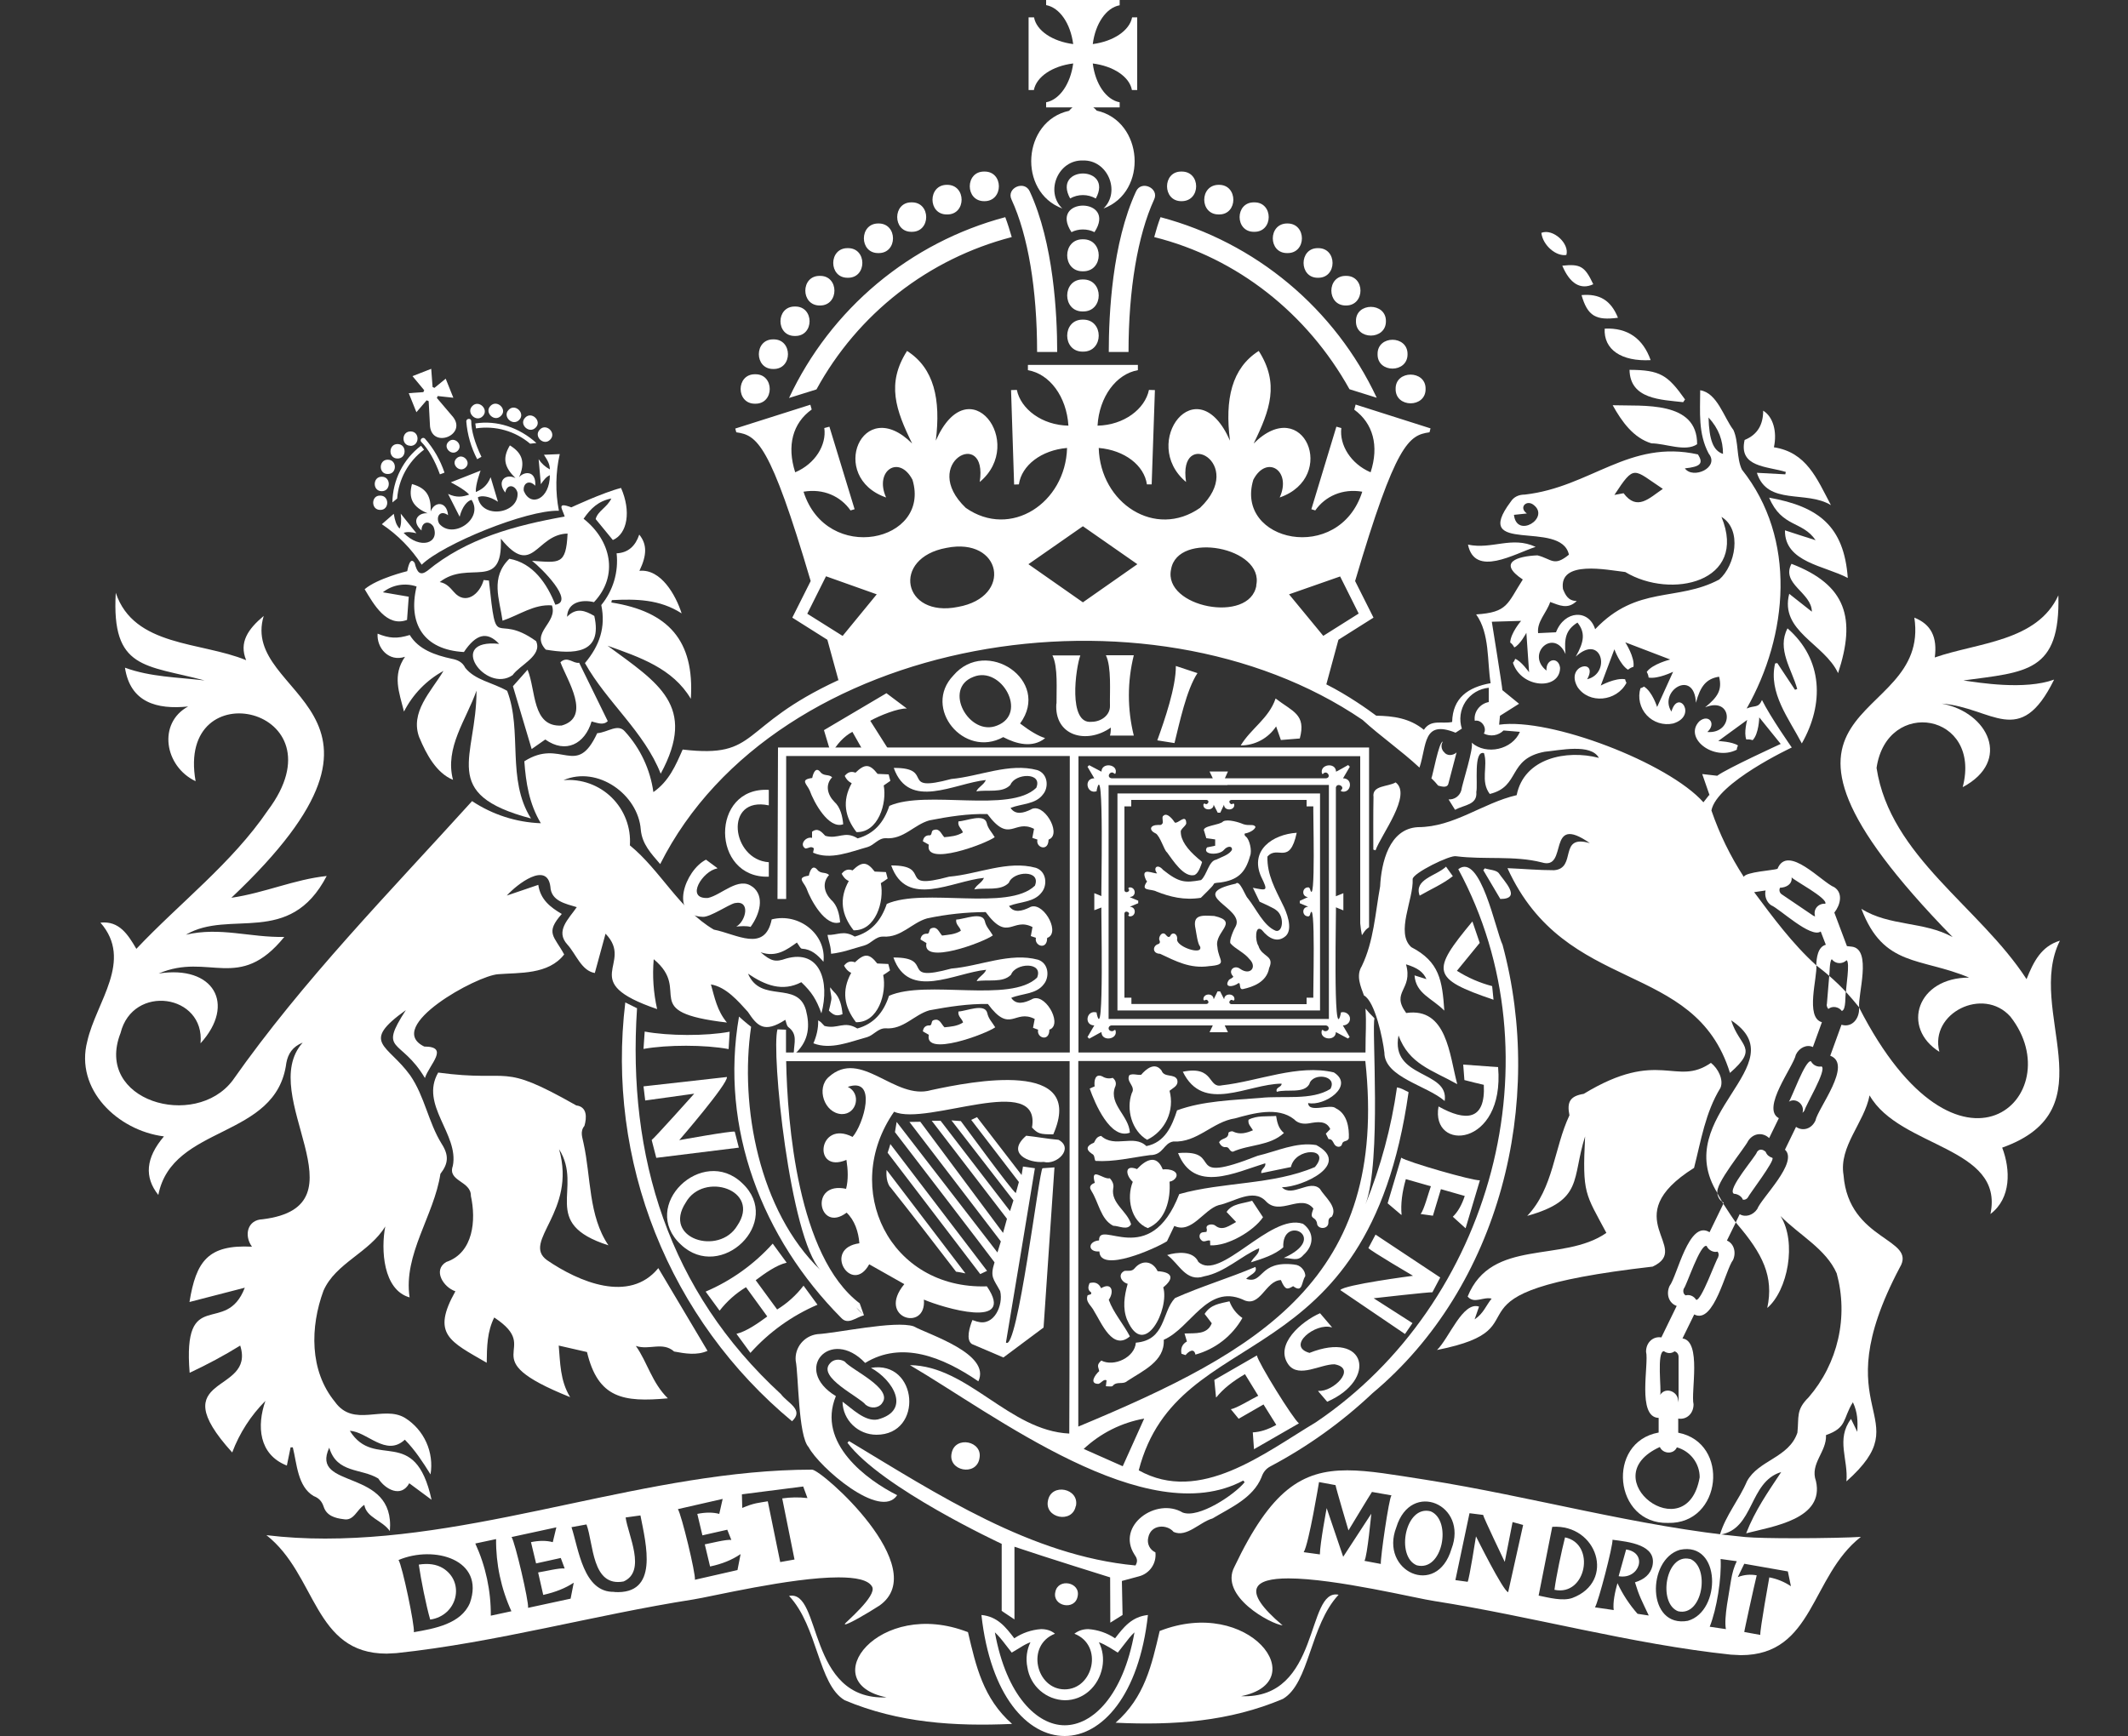
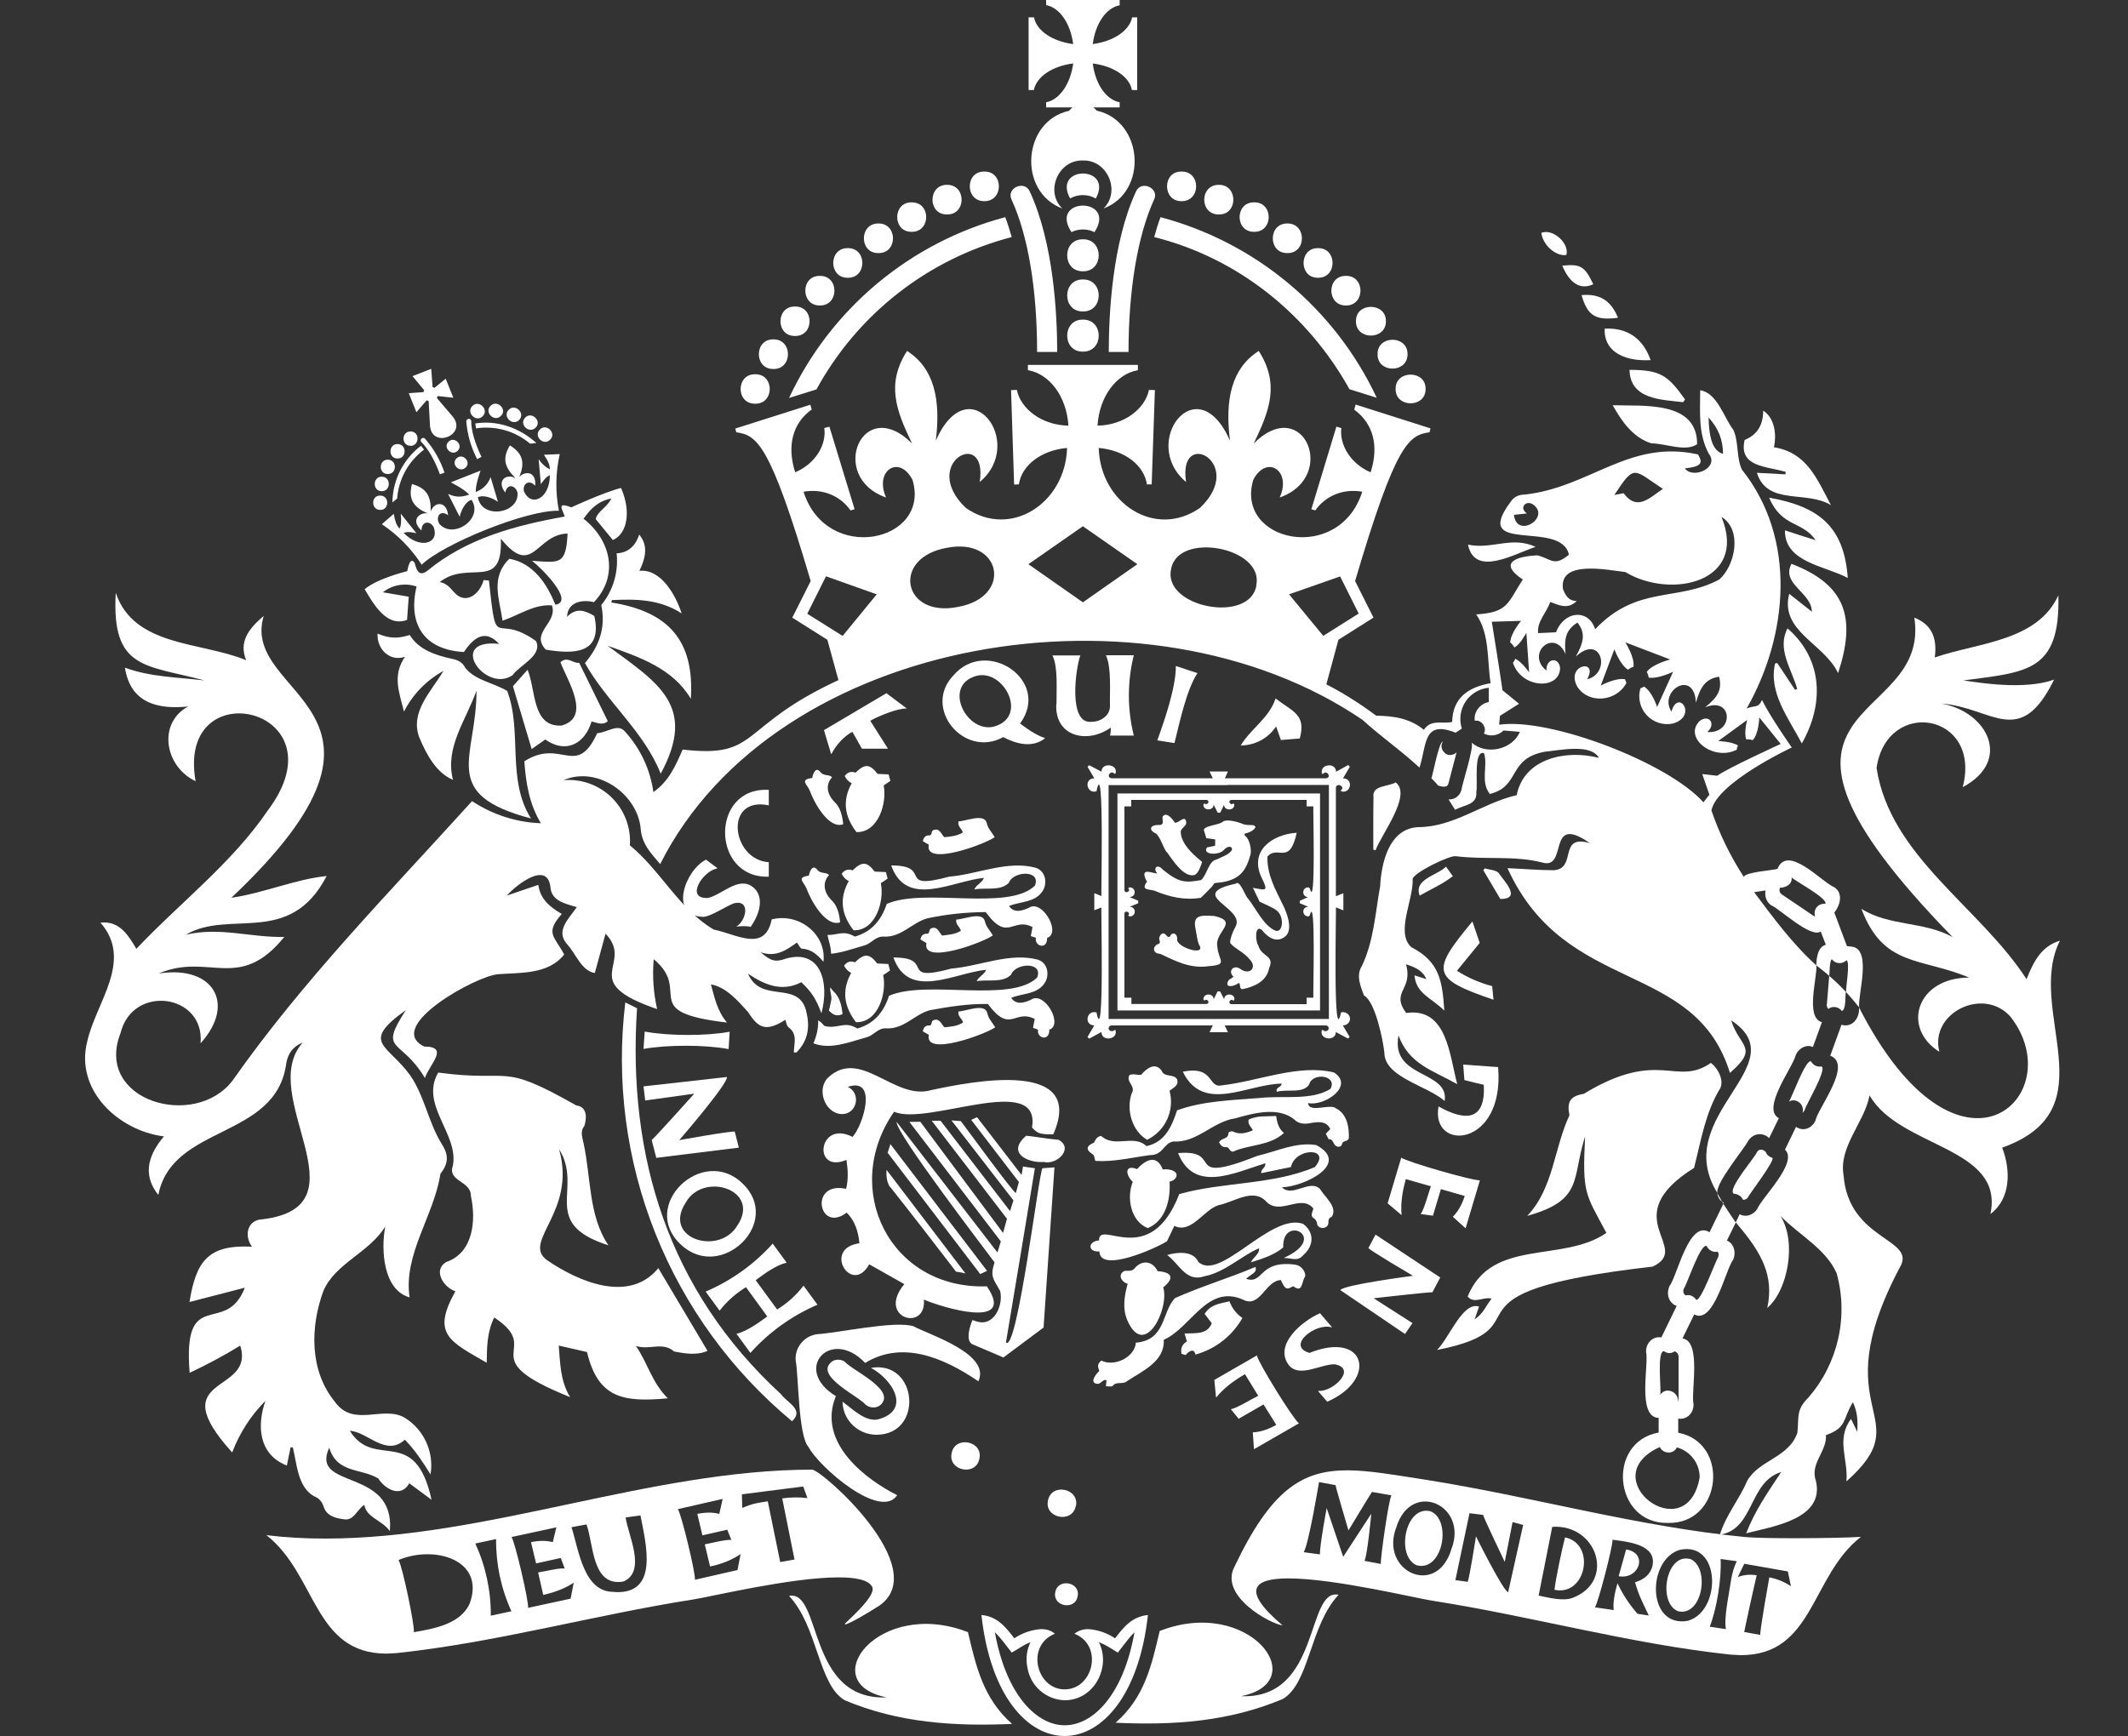
<svg xmlns="http://www.w3.org/2000/svg" width="125" height="102" viewBox="0 0 125 102" fill="none">
  <rect x="0" y="0" width="125" height="102" fill="#333333" stroke="none" />
  <g clip-path="url(#clip0_1728_35)">
    <path d="M108.76 55.62L108.49 55.59L107.75 53.62C108.1 53.18 108.28 52.48 107.75 52.13C107.03 51.85 105.01 49.57 104.41 51.05C104.15 51.14 102.55 51.23 102.43 51.52C101.639 50.303 101.001 48.993 100.53 47.62C100.84 45.98 105.25 43.92 105.25 43.92C105.25 43.92 104 42.14 103.5 41.13C103.28 41.63 103.08 41.42 102.6 41.63C105.04 37.33 105.56 31.66 102.32 27.59C101.99 26.89 102.14 25.96 101.82 25.26C101.26 24.53 100.87 23.08 99.87 22.93C99.87 24.21 99.74 25.46 100.37 26.65C101.03 27.47 99.45 28.18 98.97 27.52C99.9 27.42 100.07 27.23 99.74 26.7C95.69 25.8 93.44 28.62 89.57 29.06C89.23 29.06 88.93 29.18 88.74 29.48C86.36 32.65 91.7 30.49 92.16 32.59C91.27 33.32 91.15 32.84 90.31 32.63C89.11 32.68 87.95 33.05 89.45 34.05C88.53 35.48 88.58 35.98 86.71 36.1C87.52 37.23 87.35 38.86 87.56 40.14C86.23 40.38 85.33 41.01 85.3 42.42C84.7 42.55 84.06 42.24 83.64 42.88C82.8 42.19 81.84 42.07 80.84 42.05C80.36 41.69 79.18 40.85 77.91 40.21L78.62 37.59L80.68 36.29L79.6 34.14C81.99 26.03 82.76 25.57 83.97 25.4L84.03 25.17L79.63 23.77L79.55 24.07C80.65 24.87 81.02 26.19 80.51 27.75C79.34 27.25 78.67 26.14 78.79 25.15L78.5 25.07L77.03 29.92L77.26 29.99C77.84 29.16 78.86 28.69 80.02 28.89C78.66 33.18 72.52 31.84 73.62 28.19C74.4 26.69 75.89 27.65 75.17 29.23C78.62 28.03 76.58 23.13 73.64 26.06C74.61 24.08 75.16 22.53 73.94 20.62C72.35 21.63 71.94 23.46 72.25 25.89C70.31 21.49 66.92 26.02 69.67 28.32C69.17 25.05 73.25 27.21 70.49 29.84C67.86 31.68 64.63 29.57 64.54 26.32C66.06 26.45 67.21 27.34 67.37 28.46H67.65L67.84 22.92L67.49 22.91C67.26 24.03 66.02 24.98 64.47 25.01C64.57 23.31 65.57 21.97 66.84 21.75V21.44H60.38V21.75C61.66 21.97 62.65 23.3 62.76 25.01C61.2 24.98 59.96 24.03 59.73 22.91L59.39 22.92L59.57 28.47L59.85 28.46C60.01 27.34 61.17 26.45 62.68 26.32C62.59 29.56 59.36 31.68 56.73 29.84C53.98 27.21 58.05 25.05 57.55 28.32C60.31 26.02 56.91 21.49 54.97 25.89C55.27 23.46 54.87 21.63 53.28 20.62C52.06 22.53 52.61 24.08 53.58 26.06C50.64 23.13 48.61 28.04 52.05 29.23C51.34 27.65 52.82 26.69 53.6 28.19C54.7 31.84 48.56 33.18 47.2 28.89C48.37 28.69 49.38 29.16 49.96 29.99L50.2 29.92L48.72 25.07L48.42 25.15C48.56 26.14 47.89 27.25 46.71 27.75C46.21 26.19 46.56 24.86 47.68 24.06L47.6 23.78L43.19 25.18L43.25 25.4C44.46 25.57 45.23 26.03 47.62 34.14L46.54 36.29L48.6 37.59L49.25 39.96L49.27 39.95C49.27 39.98 49.26 39.99 49.25 39.96C43.31 42.71 44.66 44.57 40.1 44.04C39.69 44.97 39.3 45.9 38.38 46.54C38.196 45.212 37.613 43.971 36.71 42.98C36.29 42.49 35.71 43.03 35.08 43.08C33.84 45.75 32.98 43.34 30.8 44.73C30.89 45.98 31.08 47.22 31.77 48.37C30.329 48.317 28.931 47.867 27.73 47.07C22.88 52.43 17.81 57.58 13.66 63.49C11.45 66.39 5.52 64.69 7.08 60.7C7.8 57.79 12.05 58.41 11.78 61.3C13.88 58.99 12.54 56.69 9.32 57.2C12.27 55.94 14.04 58.33 16.7 55.05C14.67 55.09 12.95 54.45 10.92 54.92C13.49 53.4 17.01 55.66 19.19 51.47C17.29 51.67 15.56 52.46 13.59 52.75C25.43 41.57 14.04 41.02 15.49 36.19C14.56 36.97 14.03 37.75 14.46 38.79C11.8 37.69 7.87 38.02 6.8 34.83C6.54 39.37 8.55 39.05 12.02 39.98C10.42 39.79 8.84 39.78 7.34 39.23C7.65 41.27 9.21 41.7 11.05 41.51C9.25 42.49 9.66 45.03 11.49 45.9C10.32 39.33 20.27 41.58 15.73 47.62C13.62 50.72 10.57 53.04 8.01 55.75C7.52 54.92 7.01 54.09 5.9 54.21C7.85 56.44 5.65 58.87 5.13 61.17C4.38 64.01 6.92 66.43 9.63 66.77C8.55 68.04 8.47 69.17 9.3 70.21C10.12 66.03 16.24 66.97 16.82 62.45C16.92 61.92 17.18 61.5 17.78 61.26C15.02 64.35 21.65 70.88 15.42 71.64C14.53 71.67 14.32 72.59 14.8 73.25C12.23 73.12 11.52 74.09 11.13 76.5L14.38 75.66C13.26 78.56 10.72 75.49 11.14 80.66C12.18 80.17 13.16 79.65 14.11 79.06C15.03 81.96 9.44 80.71 13.64 85.34C14.068 84.203 14.733 83.17 15.59 82.31C15.08 83.77 15.19 85.46 16.85 86.11L17.07 85.04H17.2C17.44 86 17.48 87.34 18.42 87.9C18.73 88.02 18.9 88.2 19.01 88.52C19.18 89.06 19.68 89.2 20.17 89.26C20.79 89.39 20.95 88.7 21.4 88.42C21.53 89.18 22.44 89.31 22.9 89.96C23.23 86.19 18.18 87.56 19.34 85.06C19.79 86.58 21.22 86.26 22.22 86.87C22.62 87.5 23.56 88.03 24.04 87.15L25.35 88.12C24.37 83.65 22.02 86.42 20.55 84.07C21.57 84.11 22.67 85.62 23.78 84.59C24.38 85.2 24.84 85.91 25.29 86.63C25.395 85.99 25.308 85.334 25.041 84.743C24.775 84.153 24.339 83.654 23.79 83.31C22.51 82.54 20.77 83.91 19.67 82.36C18.17 80.53 18.22 77.96 19 75.84C19.71 74.21 21.7 73.6 22.63 72.06C22.37 73.42 22.5 75.79 24.06 76.23C23.68 73.7 25.5 71.42 25.87 68.97C26.35 68.35 26.37 67.87 25.94 67.2C25.16 65.94 24.95 64.43 24.1 63.19C22.77 61.34 21.13 61.29 23.84 59.35C22.2 61.88 23.54 60.95 24.96 63.34C25.22 62.54 26.43 61.49 24.92 61.49C22.53 60.33 28.02 57.31 29.27 57.24C30.5 57.14 32.21 57.28 33.14 56.08C32.56 55 32 54.83 33 53.7C32.33 53.31 31.74 52.85 31.62 51.99L29.77 52.62C30.37 51.95 32.14 50.59 32.33 52.1C32.37 52.94 33.22 53.1 33.88 53.3C33.4 54 32.6 54.7 33.33 55.5C33.83 56.04 34.15 57.04 34.94 57.17L35.57 54.86C37.31 56.66 33.82 57.66 38.6 59.29C38.383 58.33 38.315 57.341 38.4 56.36C40.7 58.26 37.4 59.46 42.7 60.08C42.12 59.38 41.98 58.62 41.76 57.84C42.65 57.99 43.36 58.82 43.93 59.45C44.48 60.28 44.88 60.73 46.13 59.92C46.19 60.07 46.2 60.26 46.31 60.35C46.87 60.77 46.64 61.28 46.63 61.84H46.78C47.52 61.1 47.58 60.26 47.34 59.34C46.84 57.6 44.69 58.98 43.94 57.21C44.94 57.89 45.96 58.29 47.07 57.71C47.69 58.3 47.95 58.72 48.25 59.54C48.75 57.67 48.17 55.76 46.18 56.32C45.56 56.54 45.3 56.49 44.68 55.95C45.6 56.27 46.22 55.8 46.81 55.38C46.94 55.55 47.01 55.73 47.1 55.74C47.66 55.77 48.02 56.1 48.37 56.51C48.56 54.91 46.95 53.61 45.33 54.02C44.93 55.99 43.26 54.88 41.93 54.62C39.89 53.42 38.81 51.15 37 49.67C37.035 49.152 36.958 48.632 36.773 48.147C36.589 47.662 36.301 47.222 35.931 46.858C35.56 46.494 35.115 46.215 34.627 46.039C34.138 45.864 33.617 45.795 33.1 45.84C35.1 44.97 37.49 46.68 37.64 48.75C37.72 49.6 38.24 50.14 38.78 50.77C45.57 37.27 67.47 33.73 80.04 42.3C81.11 43.28 82.27 44.07 83.38 45.1C83.82 43.8 83.56 42.27 85.5 43.05L85.87 42.81C85.785 42.547 85.76 42.269 85.797 41.996C85.834 41.722 85.932 41.461 86.083 41.23C86.235 41 86.437 40.806 86.673 40.664C86.91 40.523 87.175 40.435 87.45 40.41V41.25C86.95 41.34 86.55 41.82 86.63 42.35C87.02 42.26 87.37 42.77 87.16 43.1C87.348 43.196 87.561 43.23 87.769 43.198C87.978 43.166 88.17 43.068 88.32 42.92L89.28 43C88.84 44.04 87.31 44.4 86.44 43.63C86.61 43.86 85.86 46.16 85.84 46.43C85.796 46.593 85.698 46.735 85.561 46.834C85.425 46.932 85.258 46.98 85.09 46.97L85.47 47.58C86.02 47.28 86.79 47.3 86.72 46.53C86.82 46.09 86.54 44.07 87.17 44.25C87.42 45.02 86.94 45.9 87.51 46.65C89.33 46.21 88.53 44.59 90.73 44.17C91.61 44.09 93.45 43.67 93.92 44.53C92 44.03 89.52 44.55 89.09 46.72C87.09 47.18 85.41 48.6 83.29 48.6C81.59 48.69 81.14 50.7 81.07 52.08C80.78 53.66 80.7 55.3 79.99 56.77C79.64 57.33 79.93 57.97 80.12 58.49C80.77 58.83 81.23 61.05 81.32 61.85C81.32 63.3 83.83 63.78 84.86 64.69C85.14 62.87 81.66 63.39 82.15 60.84C82.77 62.53 84.12 62.87 85.6 63.7C85.14 62 85 59.17 82.6 59.52C81.67 58.25 83.02 58.18 82.59 56.66C83.28 56.87 83.6 57.11 83.79 57.53L83.09 57.31C83.17 58.39 84.11 58.64 84.84 59.38C84.72 57.62 84.56 56.51 82.9 55.65C81.96 54.8 83.04 52.84 82.98 51.66C82.95 51.32 85.2 50.21 85.54 50.31C87.21 50.52 88.95 50.26 90.56 50.67C92.17 51.17 90.79 47.72 93.39 49.54C91.51 48.99 92.65 51.02 91.29 51.13C90.35 51.13 89.54 51.05 88.55 51.01C91.97 58.53 99.54 56.33 101.62 63.04C103.36 61.52 102.18 61.54 101.69 59.95C105.63 62.55 98.03 65.55 100.89 70.11C100.7 69.59 102.49 67.46 102.69 67.03C103.01 66.55 103.57 66.53 103.92 66.87L104.49 65.7C103.43 65.13 105.35 62.67 105.49 61.97C105.69 61.55 106.14 61.35 106.49 61.52L107.02 60.06C106.02 59.79 106.77 57.39 106.69 56.72C105.29 55.46 104.13 53.88 103.04 52.42L103.71 52.32C103.64 52.64 103.76 53 104.04 53.19C104.52 53.38 106.37 55.15 106.95 54.73L107.25 55.51C106.78 55.63 106.7 56.28 106.69 56.72C106.94 56.92 107.21 57.12 107.45 57.34C107.48 57.18 107.46 56.47 107.6 56.36C107.82 56.65 108.22 56.66 108.47 56.42C108.69 56.54 108.41 58.09 108.44 58.29C108.71 58.59 108.97 58.89 109.21 59.19C109.11 58.49 109.99 55.76 108.77 55.62H108.76ZM88.93 30.25L89.69 30.17C89.19 29.82 89.67 29.33 90.09 29.67C91.07 30.43 89.09 31.67 88.93 30.25ZM49.49 37.36L47.42 36.06L48.52 33.86L51.5 34.92L49.5 37.36H49.49ZM56.27 35.66C53.02 36.32 52.34 32.78 55.6 32.19C58.84 31.54 59.53 35.08 56.27 35.66ZM63.61 35.39L60.41 33.15L63.61 30.92L66.81 33.15L63.61 35.39ZM73.8 34.4C73.42 36.67 68.3 35.69 68.79 33.45C69.17 31.19 74.29 32.16 73.79 34.4H73.8ZM75.72 34.92L78.72 33.87L79.81 36.05L77.73 37.36L75.72 34.92ZM100.36 24.53C100.96 25.18 101.21 25.88 101.21 26.67C100.64 26.48 100.4 25.87 100.36 24.53ZM97.67 28.73C96.88 29.26 96.17 30.05 95.37 28.98L94.83 29.08C96.03 27.25 95.93 27.57 97.67 28.72V28.73ZM91.06 35.37C91.59 35.56 92.09 35.83 92.62 35.31C92.11 35.31 91.95 34.95 91.81 34.61C91.56 32.88 94.41 33.49 95.47 33.61C98.15 35.23 102.7 34.21 101.12 30.37C102.36 31.12 101.93 33.23 100.99 34.05C98.52 35.37 96.17 34.37 93.7 36.97C93.33 35.78 91.9 35.85 91.4 37.15L90.35 37.2C90.27 36.52 90.84 36.02 91.06 35.37ZM100.39 46.72L100.06 47.14C98 44.82 91.06 42.15 88.06 42.58L88.11 42.05L88.09 42.07L89.23 41.35L88.25 40.55C88.26 40.44 87.63 36.53 87.63 36.53L89.35 36.48C89.35 36.48 88.74 37.18 88.71 37.75C88.81 37.82 88.89 37.92 88.95 38.04C89.29 37.89 89.66 37.18 89.66 37.18L89.82 39.5C89.82 39.5 89.35 38.83 89 38.71C88.976 38.796 88.931 38.875 88.87 38.94C89.37 40.47 91.63 40.56 91.64 39.24C91.56 38.57 90.8 38.68 90.84 39.4C89.6 38.42 91.28 36.87 91.96 38.43C91.88 37.53 91.96 37.02 92.66 36.58C93.13 37.16 93.06 37.71 92.56 38.58C94.08 37.18 94.66 39.56 93.23 39.91C93.93 38.66 91.92 39.05 92.66 40.36C93.33 41.38 94.96 41.23 95.54 40.12C95.501 40.056 95.474 39.984 95.46 39.91C94.88 39.81 94.03 40.28 94.03 40.28L94.83 38.15C94.83 38.15 95.16 39.06 95.63 39.35C95.73 39.27 95.83 39.21 95.95 39.18C96.04 38.62 95.47 37.74 95.47 37.74L98.11 38.75C98.11 38.75 97.06 39.01 96.73 39.48C96.79 39.58 96.83 39.69 96.84 39.81C97.39 39.91 98.28 39.47 98.28 39.47L97.34 41.54C97.34 41.54 97.06 40.64 96.57 40.34C96.506 40.385 96.435 40.419 96.36 40.44C96.279 40.713 96.27 41.003 96.335 41.28C96.4 41.558 96.536 41.814 96.73 42.023C96.923 42.232 97.168 42.386 97.44 42.472C97.712 42.557 98.001 42.571 98.28 42.51C99.74 42.07 98.58 40.43 98.18 41.81C97.4 40.6 99.52 39.27 99.62 41.29C99.88 40.32 100.22 39.88 100.98 39.76C101.18 40.55 100.88 40.97 100.16 41.56C101.8 40.89 101.87 43.13 100.29 43.01C100.84 42.51 100.36 41.93 99.82 42.38C98.88 43.35 100.64 44.75 102.02 44.05C102.02 43.97 102.05 43.88 102.09 43.8C101.74 43.57 100.93 43.54 100.93 43.54L102.63 42.3C102.63 42.3 102.42 43.05 102.58 43.45C102.71 43.43 102.83 43.45 102.95 43.49C103.32 43.12 103.34 42.15 103.34 42.15L104.6 43.71C104.6 43.71 101.43 45.16 100.87 45.58L99.99 45.48L100.42 46.72H100.39ZM107.22 53.1C106.82 53.07 106.49 53.41 106.62 53.84C106.581 53.836 106.543 53.822 106.51 53.8L104.65 52.54C104.592 52.498 104.551 52.436 104.535 52.367C104.518 52.297 104.527 52.224 104.56 52.16C104.91 52.15 105.29 51.96 105.24 51.55C105.38 51.73 107.38 52.78 107.22 53.1Z" fill="white" />
    <path d="M84.8 44.17C84.66 44 84.63 43.77 84.75 43.58C84.53 43.54 84.15 45.61 84.08 45.73C84.23 45.87 84.36 46.01 84.48 46.16C84.68 46.21 85.01 46.32 85.08 46.04L85.56 44.21C85.34 44.41 84.98 44.43 84.81 44.17H84.8ZM56.86 95.9C51.62 93.85 47.8 98.88 52.08 99.73C47.38 99.93 48.29 93.38 46.35 93.77C48.05 95.58 48.05 98.97 49.62 99.9C52.78 101.23 56.06 101.44 59.45 101.29C57.75 99.79 57.33 97.9 56.86 95.9ZM72.9 99.66C77.17 98.82 73.38 93.77 68.12 95.83C67.65 97.83 67.24 99.73 65.53 101.22C68.92 101.38 72.2 101.16 75.36 99.82C76.93 98.89 76.93 95.52 78.63 93.7C76.69 93.3 77.6 99.86 72.9 99.66ZM107.3 59.02C107.3 59.12 107.34 59.22 107.4 59.28C107.64 59.08 108.02 59.16 108.19 59.4C108.46 59.32 108.37 58.48 108.43 58.28C108.12 57.95 107.79 57.63 107.45 57.34L107.31 59.02H107.3ZM106 65.25C106.02 65.01 107.34 62.85 107 62.66C106.878 62.683 106.752 62.666 106.641 62.612C106.529 62.558 106.438 62.47 106.38 62.36C106.06 62.22 105.22 64.58 105.08 64.73C105.49 64.47 106.03 64.9 105.88 65.38C105.928 65.348 105.967 65.303 105.99 65.25H106Z" fill="white" />
    <path d="M121 55.27C119.9 55.6 119.45 56.51 119.04 57.53C116.28 53.27 111.03 50.33 110.23 45.12C110.84 40.95 116.43 41.9 115.29 46.25C118.19 44.71 116.79 41.85 114.06 41.34C117.03 41.57 118.64 44.04 120.66 39.93C118.92 40.56 116.25 40.11 115.33 39.98C119.02 39.48 121.03 39.51 120.91 34.98C119.66 37.7 116.18 37.75 113.65 38.63C113.81 37.43 113.43 36.68 112.45 36.29C113.45 42.92 100.75 40.76 114.7 55.06C113 54.12 111 54.44 109.34 53.4C110.64 56.84 112.82 56.24 115.67 57.44C112.61 57.43 111.66 60.38 113.92 61.8C113.33 59.52 116.5 57.95 118.09 59.73C121.71 64.33 115.09 70.73 109.2 59.19C109.25 59.83 108.8 60.4 108.17 60.21L107.51 62.03C108.85 62.53 106.79 65.1 106.64 65.84C106.41 66.34 105.89 66.48 105.5 66.21L104.85 67.55C105.66 68.29 103.47 70.38 103.22 71.04C102.97 71.41 102.52 71.54 102.19 71.34L101.96 71.82L102.04 71.92C103.53 73.66 104.21 75 103.81 76.85C105.01 75.83 105.56 72.99 104.59 71.45C105.69 72.57 107.26 73.38 107.89 74.82C108.233 76.076 108.262 77.397 107.974 78.666C107.686 79.936 107.091 81.115 106.24 82.1C105.48 82.85 105.68 83.25 105.58 84.18C105.08 85.66 103.3 85.78 102.62 87.03C102.15 88.13 101.37 89.03 101.03 90.17C103.06 89.86 102.71 87.07 104.63 86.49C103.85 87.67 103.1 88.73 102.57 90.09C104.17 89.68 107.18 89.25 106.67 87.02C106.3 85.99 107.31 85.31 107.26 84.32C108.52 83.88 108.23 83.37 108.84 82.39C109.12 82.99 109.13 83.49 109.1 84.13L108.73 83.37C107.83 84.57 108.58 85.75 108.46 87.04C112.87 83.12 107.01 83.15 111.59 74.48C112.64 72.75 108.59 72.94 108.29 69.04C108.01 67.35 109.51 65.97 109.82 64.36C111.59 67.46 117.75 67.36 116.92 71.33C118.15 70.4 118.1 68.71 117.61 67.43C123.97 65.17 118.95 59.38 121 55.27Z" fill="white" />
    <path d="M102.07 70.19C102.21 70.25 102.33 70.35 102.38 70.49C102.436 70.498 102.492 70.49 102.544 70.467C102.595 70.444 102.639 70.407 102.67 70.36C102.72 70.21 104.29 68.17 104.11 68.03C103.94 67.98 103.78 67.86 103.72 67.68C103.57 67.54 103.36 67.47 103.21 67.68C103.15 67.94 101.41 69.9 101.85 70.14C101.93 70.14 102 70.16 102.07 70.19ZM101.15 70.6L101.23 70.73L101.25 70.67L101.15 70.59V70.6ZM39.6 79.41C40.24 79.53 40.94 79.65 41.56 79.37L38.67 74.51C36.97 76.59 34 75.32 32.13 74.04C30.62 72.94 33.89 71.21 32.84 67.52C34.3 69.85 31.64 71.86 35.74 73.17C34.56 71.43 34.72 69.17 34.28 67.18C34.22 66.84 34.05 66.5 34.33 66.15C34.47 65.67 34.5 65.03 33.85 64.95C29.27 62.35 30.19 63.62 25.74 63.02C24.64 64.92 26.97 66.63 26.6 68.5C26.27 69.42 27.68 69.38 27.66 70.27C27.97 71.67 27.82 73.61 26.21 74.15C25.41 74.63 26.05 75.64 26.75 75.87C25.33 78.4 26.42 78.81 28.59 80.07C28.6 79.1 28.62 78.24 29.03 77.41C32.03 79.38 27.56 79.71 33.49 82.09C32.89 81.11 32.91 80.04 32.82 79.06L34.48 79.44C35.13 82.16 36.61 82.4 39.23 82.16C38.29 81.24 38.03 80.04 37.35 79.08C38.14 79.35 38.92 78.81 39.6 79.41ZM93.03 64.27C92.23 64.4 92.03 64.74 92.19 65.53C91.28 67.46 91.26 69.81 89.71 71.44C93.04 70.51 92.31 69.27 93.11 66.77C92.94 70.16 93.12 70.11 94.36 72.44C91.8 74.22 87.61 72.72 86.21 76.18C86.6 76.63 87.11 76.18 87.62 76.3C87.29 76.7 87.15 77.17 86.62 77.52L86.88 76.77C85.92 76.45 85.13 78.62 84.41 79.32C91.26 77.96 83.59 75.97 97.08 74.42C99.46 73.3 94.83 71.56 99.51 68.62C99.92 67.02 100.17 65.37 101.06 63.92C101.26 63.45 100.93 62.78 100.5 62.45C98.44 63.88 97.47 61.57 93.03 64.27ZM23.91 36.42L24.01 35.06L22.49 34.8C22.765 34.582 23.091 34.437 23.437 34.378C23.783 34.319 24.138 34.347 24.47 34.46C23.95 36.64 24.88 38.18 27.25 38.31C27.97 37.24 28.61 37.08 29.32 37.83C26.2 37.51 28.52 40.77 30.11 39.67C30.53 39.07 31.88 38.53 31.49 37.67C29.01 35.89 29.19 38.53 28.72 34.11L28.41 34.08C28.18 34.92 27.34 35.58 26.66 34.78C26.42 34.51 26.22 34.27 25.83 34.2C27.53 32.86 29.54 34.8 29.42 31.65C31.31 33.99 31.47 31.39 33.34 31.35C33.25 33.21 32.87 33.06 31.25 32.95C31.78 33.35 33.79 35.35 32.62 35.53C32.13 34.29 31.31 33.08 29.92 32.83C28.79 33.94 29.34 35.19 29.52 36.47C30.52 36.13 31.37 35.49 32.42 35.57C32.78 36.6 31.12 37.17 32.06 38.17C33.67 38.44 35.42 38.45 34.91 36.19C34.38 35.88 33.86 35.67 33.31 36.24C33.34 35.36 34.21 35.21 34.89 35.38C36.37 33.81 35.88 31.74 34.28 30.48C34.7 29.87 35.15 29.44 35.91 29.29C35.66 29.82 35.11 30.02 34.99 30.5L36 31.73C36.86 31.36 37.08 30.03 36.48 28.67C35.42 28.94 33.56 29.81 33.56 29.81C32.66 29.47 33.04 29.91 33.17 30.35C30.27 30.87 27.41 31.63 25.1 33.54C24.69 33.84 24.5 33.66 24.36 33.08C24.09 32.66 23.96 33.38 23.92 33.56C23.92 33.56 22.17 33.98 21.42 34.62C21.95 35.5 22.71 36.88 23.92 36.42H23.91Z" fill="white" />
    <path d="M35.32 35.55C35.59 36.85 35.22 37.94 34.36 38.96C35.65 41.26 37.84 42.99 38.81 45.46C40.97 41.47 38.66 40.13 35.69 37.94C37.59 38.62 39.52 39.27 40.58 41.06C40.8 37.64 39.27 35.93 35.91 35.4L35.94 35.26C37.34 35.19 38.74 35.2 40.04 36.04C39.7 34.98 38.83 33.41 37.56 33.54C38.01 32.6 38.01 31.98 37.55 31.41C37.33 32.07 36.91 32.48 36.22 32.51C36.28 33.051 36.231 33.599 36.077 34.121C35.922 34.643 35.665 35.129 35.32 35.55ZM24.64 43.35C25.04 44.31 25.63 45.42 26.61 45.82C26.11 43.93 27.39 42.29 27.99 40.58C28 44.52 25.75 46.65 31.19 48.09C29.74 45.78 30.7 42.97 29.79 40.59C28.91 40.09 27.92 39.97 27.33 39.24C27.17 38.9 26.87 38.77 26.55 38.71C25.53 38.49 24.58 38.15 24.07 37.31C23.32 37.54 22.87 37.51 22.18 37.23C22.12 38.07 22.84 38.91 23.79 38.59C23.03 39.69 23.45 40.68 23.73 41.81C24.245 40.798 25.054 39.965 26.05 39.42C25.33 40.63 24.05 41.85 24.64 43.36V43.35ZM46.52 83.51C47.26 82.83 46.26 82.44 45.87 81.91C39.29 75.86 36.84 67.99 37.42 59.24L36.73 58.9C36.174 63.494 36.78 68.155 38.492 72.454C40.205 76.754 42.968 80.555 46.53 83.51H46.52ZM105.23 33.13C104.61 34.32 106.42 34.81 106.43 35.94L105.1 34.89C104.53 37.09 107.16 37.81 107.97 39.55C109.03 36.33 108.46 34.37 105.24 33.13H105.23ZM32.99 42.63C31.24 42.73 31.49 40.56 30.99 39.35L30.13 40.32L31.23 44.01L32.03 43.45C33.23 44.3 34.35 43.72 34.75 42.39C35.11 42.48 35.44 42.63 35.7 42.37L34.02 38.94C33.67 39.01 33.34 38.52 32.92 38.91C33.32 39.98 34.76 42.13 32.99 42.63ZM104.9 27.73L104.87 27.87L103.2 27.78C103.82 29.73 106.1 28.79 107.55 29.68C106.72 28.11 106.12 26.58 104.2 26.28C104.4 25.36 104.15 24.48 103.57 24.13C103.57 24.95 103.24 25.54 102.48 25.85C102.11 27.47 103.82 27.39 104.9 27.73ZM104.4 38.96L104.27 38.98C103.87 40.71 105.08 42.22 105.84 43.68C107.15 41.38 107.1 38.75 105 36.92C104.36 38.14 105.25 39.32 105.57 40.48L105.44 40.53L104.4 38.96ZM103.92 29.24C104.67 31.01 105.87 30.59 106.65 31.74C105.99 31.54 105.42 31.34 104.85 31.16C104.82 33.05 107.21 33.24 108.54 33.96C108.32 30.92 106.83 29.76 103.92 29.24ZM97.01 26.05C97.83 26.05 99.01 26.57 99.69 26.1C99.7 23.53 96.53 23.87 94.73 23.81C95.27 24.78 95.95 25.73 97.01 26.05ZM88 62.7L85.95 62.55L86.02 63.46C86.43 63.56 86.78 63.66 87.16 63.74C87.27 65.86 86.09 65.9 84.5 65.01C84.02 67.7 88.4 67.43 88 62.71V62.7ZM86.49 54.14C84.07 57.06 84.05 57.49 87.73 58.74L87.65 57.94C86.918 57.748 86.22 57.445 85.58 57.04L86.92 55.4L86.49 54.14ZM75.24 43.48L76.35 43.39C76.74 41.96 75.92 41.81 74.93 41.04C74.53 42.22 73.48 42.8 72.88 43.8C73.292 43.799 73.698 43.697 74.061 43.501C74.424 43.306 74.733 43.024 74.96 42.68L75.24 43.48ZM80.8 49.96C81.14 49.02 82.96 46.7 81.98 45.97C81.53 46.24 80.58 46.13 80.68 46.83C80.66 47.86 80.67 48.89 80.67 49.92L80.79 49.96H80.8ZM98.87 23.63L98.98 23.47C97.96 22.03 97.52 21.74 95.72 21.73C95.75 23.47 97.58 23.48 98.87 23.63ZM94.26 19.3C94.19 20.54 95.24 21.25 96.96 21.16C96.52 19.91 95.62 19.24 94.26 19.31V19.3ZM90.2 32.13C88.8 31.48 87.65 32.3 86.23 32C86.63 33.94 88.97 32.53 90.21 32.13H90.2ZM92.9 17.34C93.26 18.58 93.75 18.84 95.04 18.67C94.63 17.65 93.96 17.24 92.89 17.34H92.9ZM93.59 16.7C93.09 15.64 92.83 15.5 91.77 15.61C92.21 16.66 92.84 17.05 93.59 16.7ZM87.13 51.13L88.13 52.82C89.43 52.82 88.33 51.75 88.03 51.29C87.86 51.11 87.49 51.11 87.22 51.02L87.13 51.13ZM83.4 52.62C84.06 52.24 84.74 51.95 85.34 51.48L84.94 50.92C84.37 51.47 83.04 51.65 83.39 52.62H83.4ZM92.01 14.98C92.2 14.31 91.23 13.41 90.54 13.68C90.63 14.43 91.42 15.08 92.01 14.98ZM26.88 26.49C27.24 26.15 26.69 25.61 26.35 25.95C25.99 26.28 26.53 26.83 26.88 26.49ZM27.35 27.47C27.71 27.14 27.17 26.59 26.82 26.93C26.46 27.27 27 27.81 27.35 27.47Z" fill="white" />
    <path d="M24.87 23.04L24.01 23.1L24.46 24.22L25.06 23.52L25.18 23.57L25.26 25.06C25.42 26.36 27.42 25.56 26.62 24.51L25.66 23.38C25.682 23.346 25.699 23.309 25.71 23.27L26.63 23.37L26.18 22.25L25.52 22.79C25.485 22.769 25.448 22.752 25.41 22.74L25.33 21.67L24.23 22.1L24.92 22.93C24.899 22.964 24.882 23.001 24.87 23.04ZM22.42 28.86C22.97 28.87 22.98 28.01 22.43 28.01C21.88 28 21.87 28.86 22.42 28.86ZM22.33 29.96C22.88 29.98 22.89 29.11 22.33 29.12C21.79 29.1 21.78 29.96 22.33 29.96ZM24.1 26.2C24.66 26.2 24.67 25.35 24.12 25.35C23.57 25.34 23.56 26.19 24.11 26.19L24.1 26.2ZM22.77 27.85C23.33 27.87 23.34 27.01 22.78 27.01C22.24 27 22.22 27.86 22.78 27.85H22.77ZM27.95 28.9C27.92 28.48 28.23 27.65 28.23 27.65L26.48 28.34C26.48 28.34 27.28 28.74 27.56 29.06C27.19 29.19 26.83 29.26 26.32 29.02L27 30.36C27.15 29.76 27.46 29.42 27.7 29.37C28.43 30.49 26.6 31.72 25.8 30.77C25.58 30.37 25.85 29.93 26.32 30.27C26.25 29.44 25.52 29.44 25.3 30.05C25.32 29.2 25.1 28.69 24.2 28.44C23.97 29.29 24.26 29.8 25.12 30.16C24.62 30.1 24.1 30.57 24.76 31.17C24.76 30.64 25.22 30.57 25.46 30.94C25.86 31.93 24.68 32.31 23.71 31.31C23.93 31.23 24.15 31.26 24.46 31.33L23.54 30.18C23.59 30.58 23.56 30.88 23.47 31.06C23.27 30.83 23.21 30.63 23.13 30.19L22.43 30.8C23.364 31.425 24.161 32.235 24.77 33.18C25.99 31.98 30.93 29.95 32.83 30.01C32.615 28.909 32.633 27.774 32.88 26.68L31.95 26.72C32.2 27.1 32.29 27.28 32.3 27.58C32.033 27.439 31.805 27.233 31.64 26.98L31.77 28.45C31.95 28.19 32.09 28.01 32.3 27.92C32.3 29.31 31.18 29.83 30.77 28.85C30.7 28.42 31.07 28.15 31.44 28.54C31.51 27.65 30.8 27.67 30.49 28.04C30.86 27.2 30.71 26.63 29.95 26.17C29.47 26.97 29.67 27.49 30.28 28.09C29.68 27.79 29.16 28.29 29.68 28.94C29.79 28.38 30.29 28.51 30.4 28.95C30.5 30.19 28.3 30.53 28.07 29.22C28.27 29.1 28.74 29.14 29.25 29.48L28.82 28.04C28.61 28.56 28.31 28.75 27.95 28.91V28.9ZM51.05 74.28L53.12 75.45C51.47 77.44 54.43 78.29 54.27 76.36C55.37 76.83 59.72 78.15 57.97 75.58C52.27 75.77 49.37 69.85 52.52 65.32C54.44 66.19 61.18 62.95 60.62 66.25C60.97 66.61 61.07 66.65 61.87 66.65C63.82 62.21 57.11 63.53 54.7 64.05C52.55 64.68 50.58 61.57 48.68 63.28C47.93 63.94 48.42 65.41 49.44 65.46C50.34 65.48 50.61 64.24 49.8 63.86C51.57 63.26 50.72 66.08 50.08 66.8C48.05 65.76 47.71 69 49.72 68.15C49.81 68.73 49.84 69.3 49.7 69.85C47.5 69.38 48.09 72.5 49.73 71.25C50.2 71.69 50.43 72.38 50.48 73.05C48.28 73.35 50.04 76.15 51.06 74.28H51.05Z" fill="white" />
-     <path d="M57.42 77.66L57.12 77.56C56.96 77.96 56.72 78.72 57.09 78.97L58.94 79.76L61.3 78L61.94 68.59L61.24 68.64C61.05 68.66 59.76 79.52 59.09 78.88C59.22 78.16 60.79 68.64 60.79 68.64L60.09 68.54L60.01 69.04L57.39 65.64L57.05 65.8L59.85 69.45L59.67 70.1C59.41 69.93 56.71 66.22 56.44 65.87L55.89 65.83L59.53 70.53L59.33 71.16L55.25 65.85H54.73L59.15 71.61L58.92 72.44L54.06 65.91L53.42 65.92L58.79 72.94L58.59 73.59L52.67 65.92L52.57 66.52C52.57 66.52 58.08 73.7 58.42 74.17C58.14 75.05 58.36 75.13 58.75 75.86C58.95 76.68 58.39 77.95 57.41 77.65L57.42 77.66Z" fill="white" />
+     <path d="M57.42 77.66L57.12 77.56C56.96 77.96 56.72 78.72 57.09 78.97L58.94 79.76L61.3 78L61.94 68.59L61.24 68.64C61.05 68.66 59.76 79.52 59.09 78.88C59.22 78.16 60.79 68.64 60.79 68.64L60.09 68.54L60.01 69.04L57.39 65.64L57.05 65.8L59.85 69.45L59.67 70.1C59.41 69.93 56.71 66.22 56.44 65.87L55.89 65.83L59.53 70.53L59.33 71.16L55.25 65.85H54.73L59.15 71.61L58.92 72.44L54.06 65.91L53.42 65.92L58.79 72.94L58.59 73.59L52.67 65.92C52.57 66.52 58.08 73.7 58.42 74.17C58.14 75.05 58.36 75.13 58.75 75.86C58.95 76.68 58.39 77.95 57.41 77.65L57.42 77.66Z" fill="white" />
    <path d="M57.98 74.67L52.3 67.22C52.3 67.22 52.2 67.58 52.14 67.73L57.58 74.86L57.98 74.67ZM52.29 69.74C53.59 71.38 54.89 73.06 56.16 74.72C56.36 74.74 56.71 74.82 56.71 74.82L52.08 68.74C52.08 68.74 52 69.36 52.28 69.74H52.29ZM62.18 66.97C61.55 66.92 60.88 66.79 60.28 66.73C59.08 67.76 60.42 68.35 61.31 68.27C62.08 68.47 63.1 67.47 62.18 66.97ZM61.99 93.54C61.8 94.38 63.14 94.65 63.3 93.8C63.49 92.96 62.15 92.7 61.99 93.54ZM63.2 88.49C63.42 87.45 61.76 87.11 61.56 88.16C61.33 89.2 62.99 89.54 63.19 88.49H63.2ZM57.53 85.7C57.76 84.67 56.1 84.33 55.9 85.38C55.67 86.42 57.33 86.76 57.53 85.71V85.7ZM66.64 95.91C65.97 99.67 64.16 101.37 62.54 101.37C60.94 101.37 59.12 99.67 58.44 95.91C58.65 96.1 58.85 96.35 59.08 96.65L59.43 97.1L59.93 96.8C60.13 96.67 60.34 96.56 60.53 96.49C60.32 96.92 60.24 97.44 60.35 97.97C60.432 98.499 60.697 98.982 61.099 99.335C61.502 99.687 62.015 99.888 62.55 99.9C63.63 99.9 64.53 99.1 64.75 97.97C64.85 97.44 64.77 96.92 64.55 96.49C64.75 96.56 64.95 96.67 65.16 96.79L65.66 97.1L66.01 96.65C66.24 96.35 66.43 96.1 66.64 95.91ZM67.43 94.89C66.48 94.99 66 95.61 65.5 96.26C65.033 95.946 64.492 95.76 63.93 95.72C63.63 95.72 63.36 95.8 63.11 95.99C64.84 96.67 64.22 99.26 62.54 99.26C60.86 99.26 60.24 96.67 61.97 95.99C61.73 95.79 61.45 95.72 61.15 95.72C60.588 95.759 60.047 95.945 59.58 96.26C59.08 95.61 58.6 94.98 57.65 94.89C58.17 99.63 60.35 102 62.54 102C64.72 102 66.91 99.63 67.43 94.89ZM51.8 82.46C52.53 81.6 49.99 80.48 49.62 80C49.32 79.82 48.94 79.86 48.74 80.12C48.02 80.94 50.51 82.08 50.85 82.54C51.16 82.78 51.59 82.74 51.81 82.46H51.8Z" fill="white" />
    <path d="M51.48 84.3C54.28 84.3 53.92 79.9 51.16 80.37C52.44 81.06 53.56 82.87 51.56 83.4C50.81 83.55 50.04 82.75 49.49 82.36C49.51 83.43 50.39 84.3 51.49 84.3H51.48Z" fill="white" />
    <path d="M47.5 85.03C48.11 86.19 51.72 89.34 52.7 87.85C50.94 86.97 47.96 84.8 49.1 82.03C46.51 80.46 48.8 77.95 50.82 80.08C52.96 78.77 55.35 79.71 57.47 81.16C58.23 79.54 54.53 78.41 53.67 77.93C52.59 77.57 49.16 78.33 48.01 78.39C47.23 78.49 46.67 79.18 46.74 79.95C46.91 80.78 46.88 84.37 47.5 85.03ZM79.27 22.87L80.87 23.37C79.656 20.782 77.89 18.49 75.696 16.657C73.502 14.824 70.933 13.494 68.17 12.76C68.03 13.12 67.91 13.52 67.8 13.93C72.68 15.15 76.8 18.43 79.27 22.87ZM46.36 23.38L47.96 22.88C49.158 20.683 50.794 18.756 52.767 17.216C54.74 15.677 57.008 14.558 59.43 13.93C59.31 13.52 59.19 13.13 59.05 12.76C56.286 13.495 53.717 14.827 51.522 16.662C49.328 18.497 47.563 20.79 46.35 23.38H46.36ZM75.62 14.87C76.76 14.89 76.76 13.12 75.62 13.13C74.48 13.12 74.48 14.89 75.62 14.87ZM71.6 12.6C72.73 12.62 72.73 10.85 71.6 10.86C70.45 10.85 70.45 12.62 71.6 12.6ZM69.4 11.82C70.55 11.83 70.55 10.06 69.4 10.08C68.27 10.06 68.27 11.83 69.4 11.82ZM73.67 13.62C74.81 13.64 74.81 11.87 73.67 11.89C72.53 11.87 72.53 13.64 73.67 13.62ZM77.42 16.32C78.56 16.34 78.56 14.56 77.42 14.58C76.29 14.56 76.29 16.34 77.42 16.32ZM81.98 22.85C81.96 23.98 83.76 23.98 83.74 22.85C83.76 21.73 81.96 21.73 81.98 22.85ZM80.92 20.81C80.9 21.94 82.69 21.94 82.68 20.81C82.69 19.68 80.9 19.68 80.92 20.81ZM79.06 17.95C80.2 17.96 80.2 16.19 79.06 16.21C77.92 16.19 77.92 17.96 79.06 17.95ZM79.65 18.87C79.63 20 81.42 20 81.41 18.87C81.42 17.75 79.63 17.75 79.65 18.87ZM51.6 14.87C52.74 14.89 52.74 13.12 51.6 13.13C50.46 13.12 50.46 14.89 51.6 14.87ZM49.8 16.32C50.94 16.34 50.94 14.56 49.8 14.58C48.66 14.56 48.66 16.34 49.8 16.32ZM44.36 23.72C45.5 23.74 45.5 21.97 44.36 21.99C43.22 21.97 43.22 23.74 44.36 23.72ZM53.55 13.62C54.69 13.64 54.69 11.87 53.55 11.89C52.42 11.87 52.42 13.64 53.55 13.62ZM46.7 19.74C47.84 19.76 47.84 17.99 46.7 18.01C45.56 17.99 45.56 19.76 46.7 19.74ZM45.43 21.68C46.57 21.7 46.57 19.92 45.43 19.94C44.29 19.92 44.29 21.7 45.43 21.68ZM57.82 11.82C58.96 11.83 58.96 10.06 57.82 10.08C56.68 10.06 56.68 11.83 57.82 11.82ZM48.16 17.95C49.3 17.96 49.3 16.19 48.16 16.21C47.02 16.19 47.02 17.96 48.16 17.95ZM55.63 12.6C56.77 12.62 56.77 10.85 55.63 10.86C54.49 10.85 54.49 12.62 55.63 12.6ZM65.12 20.68H66.29C66.29 17.01 66.83 13.83 67.79 11.73C68.12 11.06 67.04 10.56 66.73 11.25C65.33 14.28 65.13 18.45 65.13 20.68H65.12ZM60.93 20.68H62.1C62.1 18.45 61.89 14.28 60.49 11.25C60.18 10.56 59.09 11.05 59.42 11.73C60.39 13.83 60.92 17.01 60.92 20.68H60.93ZM63.61 20.66C64.85 20.68 64.85 18.76 63.61 18.78C62.38 18.76 62.38 20.68 63.61 20.66ZM63.61 18.3C64.85 18.32 64.85 16.4 63.61 16.42C62.38 16.4 62.38 18.32 63.61 18.3ZM63.61 15.94C64.85 15.96 64.85 14.04 63.61 14.06C62.38 14.04 62.38 15.96 63.61 15.94ZM62.94 13.64C63.34 13.43 63.88 13.43 64.29 13.64C65.65 11.56 61.57 11.56 62.94 13.64Z" fill="white" />
    <path d="M64.37 11.66C65.43 9.7 61.79 9.71 62.86 11.66C63.089 11.53 63.347 11.462 63.61 11.462C63.873 11.462 64.131 11.53 64.36 11.66H64.37Z" fill="white" />
    <path d="M63.04 3.73C62.88 4.93 62.24 5.86 61.45 6.01V6.31H63C62.925 6.368 62.858 6.435 62.8 6.51C60.05 7.11 59.77 11.27 62.4 12.25C61.37 11.26 62.16 9.38 63.61 9.43C65.06 9.38 65.85 11.26 64.82 12.25C67.46 11.27 67.17 7.11 64.42 6.5C64.363 6.427 64.295 6.363 64.22 6.31H65.77V6.01C64.97 5.86 64.34 4.93 64.19 3.73C65.4 3.88 66.35 4.51 66.49 5.29H66.8V1.02H66.5C66.35 1.8 65.4 2.43 64.19 2.59C64.34 1.39 64.98 0.45 65.77 0.31V0H61.45V0.3C62.25 0.45 62.88 1.38 63.04 2.59C61.82 2.43 60.88 1.8 60.74 1.02H60.42V5.29H60.73C60.88 4.51 61.82 3.88 63.03 3.73H63.04ZM101.14 70.59H101.15L100.87 70.1C100.9 70.3 100.99 70.48 101.14 70.59ZM100.42 72.4C99.2 71.64 98.52 74.99 98.07 75.56C97.85 76.05 98.04 76.58 98.49 76.73L97.59 78.58C97.11 78.5 96.69 78.87 96.69 79.42C96.87 80.14 96.14 83.27 97.43 83.31V84.17C94.33 84.73 94.79 89.56 97.98 89.48C101.15 89.56 101.64 84.77 98.58 84.18V83.35C99.06 83.43 99.48 83.07 99.48 82.51C99.31 81.81 99.97 78.8 98.83 78.64L99.52 77.23C100.68 77.85 101.36 74.59 101.8 74.03C102 73.58 101.85 73.06 101.44 72.89L101.96 71.83C101.82 71.63 101.52 71.19 101.23 70.73L100.42 72.4ZM99.84 86.8C99.09 91.1 93.5 86.84 97.5 85.02C97.69 85.44 98.32 85.46 98.5 85.04C99.28 85.26 99.84 85.97 99.84 86.8ZM98.57 82.4C98.65 81.78 97.84 81.44 97.52 81.96C97.61 81.73 97.3 79.39 97.74 79.39C97.92 79.52 98.16 79.55 98.36 79.4C98.5 79.43 98.6 79.56 98.6 79.72V82.25L98.57 82.4ZM100.93 73.87C100.79 74.02 99.93 76.47 99.63 76.37C99.52 76.17 99.25 76.04 99.02 76.11C98.89 76.05 98.84 75.87 98.91 75.71C99.07 75.54 99.88 73.04 100.25 73.21C100.35 73.45 100.65 73.61 100.89 73.54C100.96 73.62 100.98 73.75 100.92 73.87H100.93ZM38.28 66.98L38.55 68.03L43.4 67.43L43.16 66.49C42.92 66.44 39.9 66.99 39.9 66.99C39.9 66.99 42.77 63.67 42.7 63.28L37.8 63.83L37.9 64.66L40.78 64.26C40.78 64.26 38.39 66.93 38.28 66.98ZM40 73.13C42.35 75.35 46.03 71.8 43.6 69.52C41.26 67.27 37.52 70.85 40 73.13ZM40.28 70.66C41.31 68.81 44.73 69.91 43.31 72.01C42.25 73.8 38.89 72.79 40.28 70.66ZM43.26 78.37L44.08 79.49C45.172 78.271 46.516 77.305 48.02 76.66L47.2 75.54C46.773 76.098 46.248 76.572 45.65 76.94L44.39 75.22C44.92 74.82 45.62 74.32 46.21 74.19L45.39 73.07C44.297 74.285 42.953 75.248 41.45 75.89L42.27 77.01C42.698 76.459 43.223 75.991 43.82 75.63L45.07 77.35C44.54 77.74 43.85 78.23 43.26 78.37ZM42.8 61.64L42.86 60.62C41.48 60.88 39.25 60.87 37.87 60.61L37.8 61.63C39.19 61.38 41.42 61.38 42.8 61.64ZM77.96 82.36C80.93 81.07 80.26 78.16 76.92 79.49C75.52 79.09 77.29 77.69 78.22 77.99L78.24 77.98L77.54 77.16C76.49 77.61 74.81 79.01 75.7 80.2C76.32 80.98 77.57 80.15 78.39 80.16C79.75 80.4 78.29 81.8 77.45 81.72L77.43 81.74M86.09 72.17L86.93 69.35C86.5 69.38 82.65 68.27 82.31 68.02L81.51 70.7L82.31 71.38L82.33 71.37C82.27 70.75 82.36 70.05 82.58 69.28L84.05 69.7C83.9 70.12 83.65 71.08 83.45 71.33L84.17 71.43L84.64 69.87L86.04 70.27C85.87 70.79 85.64 71.2 85.34 71.49L86.09 72.17ZM84.14 75.93L84.6 75.06L80.8 72.54L80.38 73.33C80.53 73.51 83 74.96 83 74.96C83 74.96 78.92 75.49 78.73 75.8L82.53 78.38L82.97 77.74L80.69 76.28C80.69 76.28 84.03 75.9 84.14 75.93ZM73.66 85.15L76.3 83.63C75.96 83.38 73.9 80.05 73.83 79.64L71.33 81.08L71.43 82.1H71.45C71.85 81.6 72.41 81.16 73.13 80.74L73.91 82.01C73.5 82.21 72.63 82.75 72.3 82.8L72.76 83.36L74.22 82.52L74.97 83.72C74.47 84 74.02 84.14 73.59 84.16L73.66 85.15ZM44.19 52.1C43.39 51.48 42.39 52.58 41.59 52.76C40.21 52.84 41.29 51.15 42.13 51.03V51L41.47 50.51C40.23 51.14 39.28 53.81 41.29 53.87C41.72 53.89 42.81 53.14 43.17 53.06C44.11 52.88 43.81 54.14 43.25 54.44C43.53 54.42 43.82 54.39 44.09 54.46C44.62 53.73 44.95 52.66 44.19 52.09V52.1ZM45.16 50.66C42.96 50.52 42.5 46.76 45.16 47.32V46.41C41.71 46.21 41.76 51.63 45.16 51.51V50.66ZM50.64 43.99H52.16L51.12 42.35C51.65 42.05 52.77 41.6 53.27 41.63L52.07 40.73L48.4 42.9L48.82 44.3H48.84C49.14 43.73 49.58 43.26 50.07 43L50.63 43.99H50.64ZM61.37 43.36L61.38 43.38C60.65 43.96 59.71 43.72 58.93 43.31C56.63 44.58 54.17 41.6 56 39.69C57.94 37.41 61.77 39.99 59.92 42.51C60.52 42.97 61.01 43.25 61.37 43.36ZM58.57 42.63C60.41 41.92 58.81 39.1 57.18 39.77C55.36 40.46 56.93 43.3 58.57 42.63ZM62.06 41.34C62.05 40.56 62.16 39.18 61.82 38.51H63.46C63.19 39.23 62.72 42.57 64.12 42.41C64.67 42.41 65.22 42.03 65.2 41.46C65.18 40.66 65.3 39.19 64.96 38.5H66.6C66.215 40.05 66.215 41.67 66.6 43.22H65.2C65.23 43.12 65.25 42.97 65.25 42.75C63.83 43.75 61.92 43.25 62.05 41.34H62.06ZM68.99 43.66C69.28 42.5 69.69 40.53 70.34 39.55L69.07 39.13C69.08 40.37 68.41 42.31 67.98 43.5L68.99 43.66ZM76.74 59.37H77.54V46.62H65.64V59.37H76.74ZM66.05 53.56V53.68C66.07 53.44 66.46 53.62 66.27 53.78L66.33 53.84C66.73 53.89 66.78 53.3 66.38 53.28V53.27L66.86 53.07V52.92L66.38 52.72V52.7C66.78 52.68 66.72 52.1 66.33 52.14L66.27 52.2C66.47 52.37 66.07 52.54 66.05 52.3V52.45V47.38H66.45V47H70.87C71.12 47.04 70.91 47.37 70.75 47.2L70.69 47.26C70.64 47.64 71.29 47.66 71.29 47.28L71.53 47.75H71.68L71.9 47.28C71.9 47.67 72.55 47.64 72.5 47.26L72.45 47.2C72.29 47.37 72.08 47.04 72.33 47H76.75V47.38H77.15C77.11 47.29 77.31 53.6 76.94 52.2L76.88 52.14C76.48 52.1 76.43 52.68 76.83 52.71L76.35 52.93V53.07L76.83 53.27V53.28C76.43 53.3 76.49 53.88 76.88 53.84L76.94 53.78C77.31 52.35 77.11 58.8 77.15 58.62H76.75V59H72.33C72.08 58.96 72.28 58.62 72.45 58.8L72.51 58.74C72.56 58.36 71.92 58.32 71.91 58.7H71.9L71.67 58.25H71.52L71.3 58.7H71.29C71.27 58.32 70.65 58.36 70.69 58.74L70.75 58.79C70.92 58.62 71.12 58.96 70.86 58.99H66.46V58.62H66.05V53.56Z" fill="white" />
    <path d="M79.3 59.86C79.31 59.6 79.01 59.4 78.76 59.49V59.55C78.28 61.65 78.51 52.99 78.47 53.31L78.91 53.49V52.48L78.47 52.66V46.27C78.54 45.95 79.04 46.23 78.77 46.43V46.49C79.36 46.68 79.53 45.74 78.89 45.73L79.29 45.05L79.19 44.95C79.19 44.95 78.49 45.35 78.48 45.34C78.47 44.76 77.48 44.9 77.66 45.47H77.72C77.93 45.21 78.24 45.67 77.9 45.73H71.95L72.13 45.33H71.05L71.24 45.73H65.3C64.94 45.68 65.24 45.21 65.46 45.46H65.52C65.72 44.9 64.71 44.76 64.7 45.34L63.98 44.96L63.88 45.05L64.28 45.73C63.65 45.73 63.82 46.68 64.42 46.49V46.43C64.88 44.33 64.66 52.95 64.7 52.65L64.28 52.48V53.48L64.7 53.32C64.66 53.16 64.88 61.6 64.42 59.55V59.49C63.82 59.31 63.65 60.24 64.28 60.25L63.88 60.93L63.98 61.03C63.99 61.03 64.69 60.63 64.7 60.64C64.7 61.23 65.71 61.08 65.52 60.52H65.46C65.36 60.65 65.12 60.58 65.12 60.42C65.12 60.33 65.19 60.26 65.28 60.25H71.24L71.05 60.65H72.13L71.94 60.25H77.89C77.98 60.26 78.05 60.33 78.05 60.42C78.05 60.58 77.81 60.65 77.71 60.52H77.65C77.46 61.08 78.46 61.22 78.47 60.64L79.18 61.02L79.28 60.93L78.88 60.25C79.11 60.25 79.3 60.08 79.3 59.86ZM72.1 46.12H78.06V59.87H65.12V46.13H72.1V46.12ZM66.06 53.7V53.68V53.69V53.7ZM23.05 29.52L23.33 29.29C23.371 28.726 23.534 28.178 23.807 27.683C24.079 27.187 24.456 26.757 24.91 26.42C24.853 26.341 24.793 26.264 24.73 26.19C24.215 26.58 23.795 27.083 23.504 27.66C23.213 28.238 23.058 28.874 23.05 29.52ZM25.84 27.87L26.11 27.77C25.864 27.033 25.473 26.353 24.96 25.77C24.83 25.64 24.62 25.84 24.75 25.97C25.15 26.37 25.54 27.04 25.84 27.87ZM23.35 26.94C23.9 26.95 23.91 26.09 23.35 26.09C22.81 26.09 22.79 26.94 23.35 26.94ZM31.47 25.12C31.09 25.52 30.46 24.93 30.85 24.54C31.22 24.14 31.85 24.74 31.47 25.12ZM32.32 25.83C31.94 26.23 31.32 25.63 31.71 25.24C32.08 24.84 32.71 25.44 32.32 25.83ZM28.36 24.45C27.98 24.85 27.36 24.25 27.74 23.86C28.12 23.46 28.74 24.06 28.36 24.45ZM30.5 24.67C30.12 25.07 29.49 24.47 29.88 24.08C30.25 23.68 30.88 24.28 30.5 24.67ZM31.5 26.03L31.14 26.07C30.705 25.702 30.196 25.431 29.647 25.276C29.099 25.121 28.524 25.085 27.96 25.17L27.92 24.88C29.18 24.68 30.49 25.11 31.51 26.03H31.5ZM28.28 26.84L28.03 26.98C27.67 26.29 27.452 25.535 27.39 24.76C27.39 24.57 27.68 24.56 27.68 24.74C27.68 25.3 27.9 26.05 28.28 26.84ZM29.43 24.43C29.05 24.83 28.43 24.24 28.81 23.85C29.19 23.45 29.82 24.05 29.43 24.43ZM75.3 69.76C76.53 69.74 79.4 68.4 77.32 67.28C76.15 67.08 74.99 67.65 73.87 67.91C69.35 69.69 72 67.51 69.2 67.75C70.14 70.12 72.53 68.9 74.32 68.35C74.38 68.61 74.05 68.67 74.09 68.93L75.83 68.57C76.08 67.41 78.23 67.4 77.24 68.57C74.77 69.63 71.85 69.43 69.27 70.16C67.54 74.64 64.53 71.59 64.56 72.88C63.88 72.94 63.89 73.58 64.58 73.53C64.6 74.83 67.93 73.33 68.55 72.93L68.98 72.03C69.99 72.51 70.71 71.07 71.58 70.81C72.46 70.64 73.6 69.79 74.35 70.57C75.18 71.48 76.42 70.1 77.15 71.01C76.88 71.72 77.24 71.41 77.36 71.85C77.36 72.25 78.02 72.25 78.03 71.85C78.03 71.67 78.05 71.56 78.23 71.49C78.6 70.93 77.81 70.32 77.53 69.85C76.93 69.27 75.91 70.38 75.3 69.76Z" fill="white" />
    <path d="M64.13 67.79C64.33 67.86 64.26 68.09 64.35 68.21C65.42 68.28 66.48 68.01 67.55 67.87C68.35 67.87 68.33 67.17 68.92 67.07C70.33 67.15 71.22 65.91 72.55 65.71C73.62 65.41 75.06 65.01 76.01 65.76C76.24 66.01 76.57 66.06 76.91 66C77.36 65.92 77.91 65.82 78.14 66.34L77.88 66.61L78.04 66.93C78.26 66.92 78.29 67.09 78.38 67.23C78.5 67.43 78.78 67.43 78.83 67.23C78.88 66.98 79.14 67.11 79.23 66.89C79.26 66.25 79.13 65.44 78.47 65.12C78.15 64.82 76.87 65.43 76.84 64.81C77.79 65.02 79.6 63.8 78.35 63.01C76.24 62.51 73.92 63.53 71.77 63.77C70.93 63.96 71.35 62.59 69.48 62.97C70.68 65.44 73.28 63.69 75.28 63.67C75.3 63.89 74.9 63.87 75 64.15C75.58 63.97 76.58 64.28 76.91 63.7C77.09 63 78.59 63.17 78.15 63.98C77.03 64.68 75.35 64.36 74.03 64.51C72.42 64.64 70.66 64.68 69.14 65.24C68.84 66.17 68.43 67.12 67.34 67.34C66.59 66.62 65.49 67.48 64.68 66.74C64.42 66.79 64.37 66.94 64.26 67.14C63.86 67.3 63.73 67.52 64.14 67.79H64.13ZM76.04 74.3C73.92 74.04 74.24 75.48 73.2 75.14C73.39 74.91 73.9 74.78 73.74 74.44C72.19 75.1 70.56 75.58 69.02 76.27C68.23 77.1 68.49 78.74 66.72 78.89C66.66 79.75 65.44 80.33 64.69 79.94C64.39 80.22 64.52 80.3 64.57 80.56C64.31 80.79 63.97 81.31 64.52 81.31C64.69 81.27 64.82 81.01 65 81.1L64.96 81.45C65.11 81.45 65.31 81.49 65.36 81.43C65.6 81.13 65.95 81.38 66.22 81.14C67.13 80.54 68.43 79.98 68.36 78.72C69.96 78.02 70.9 75.45 72.99 76.35C74.03 76.91 74.31 75.25 75.24 75.21C75.5 75.82 75.62 75.77 75.96 75.57C76.54 76.01 76.44 75.31 76.67 74.99C76.7 74.67 76.37 74.3 76.04 74.31V74.3Z" fill="white" />
    <path d="M66.48 64.23C66.14 65.18 66.48 66.44 67.38 66.97C67.901 66.719 68.319 66.294 68.56 65.768C68.801 65.242 68.85 64.649 68.7 64.09C68.94 63.89 69.24 63.79 69.15 63.44C68.99 63.06 68.38 63.34 68.23 62.9C67.84 62.38 67.33 62.8 67.03 63.15C66.79 63.18 66.56 63.06 66.34 63.17C66.12 63.57 66.74 63.82 66.48 64.23ZM66.21 77.55C67.21 79.91 68.71 76.91 68.33 75.64C69.02 75.08 68.83 74.74 68 74.69C67.7 74.07 67.07 74.01 66.64 74.53C66.48 74.72 66.26 74.65 66.06 74.67C65.63 74.87 65.86 75.33 66.24 75.43C66.04 76.15 65.93 76.86 66.21 77.56V77.55ZM68.95 68.81C68.75 68.7 68.51 68.69 68.3 68.71C67.94 67.8 67.3 68.14 66.79 68.69C66.02 68.39 66.13 69.07 66.54 69.44C66.16 70.37 66.42 71.76 67.42 72.16C68.48 71.72 68.77 70.46 68.7 69.43C69.03 69.38 69.3 69.01 68.95 68.81ZM76.52 71.9C74.62 71.27 71.65 75.34 70.39 74.14C70.09 73.48 69.15 73.56 68.56 73.74C69.26 74.24 69.66 75.36 70.74 74.99C71.95 74.76 72.91 73.79 73.96 73.34C73.99 73.69 73.63 73.84 73.48 74.17C74.2 73.94 74.85 73.74 75.38 73.29C75.29 71.32 78.14 72.69 75.41 73.91C75.9 73.92 76.23 74.14 76.56 73.74C77.19 73.19 77.22 72.39 76.52 71.89V71.9ZM72.22 76.46C71.66 76.59 71.11 76.64 70.76 77.2L71.18 77.75C70.91 78.43 70.23 78.32 69.58 78.35L69.72 78.82C69.45 78.97 69.34 79.21 69.4 79.54L69.64 79.62C69.82 79.4 70.14 79.18 70.22 79.59C70.799 79.43 71.34 79.159 71.814 78.79C72.287 78.421 72.684 77.962 72.98 77.44C72.631 77.201 72.365 76.858 72.22 76.46Z" fill="white" />
-     <path d="M70.69 72.4C70.44 72.4 70.39 72.71 70.56 72.86C70.72 73.04 70.89 72.84 71.08 72.89L71.09 73.17C72.11 73.23 73.64 72.33 74.19 71.52L73.55 70.55C73 70.73 72.37 70.71 72.05 71.21L72.61 71.8C72.23 72 71.81 72.35 71.4 72.02C71.23 71.87 70.77 71.94 70.89 72.22C70.9 72.27 70.88 72.32 70.87 72.38L70.69 72.4ZM66.37 78.52C65.99 77.79 65.4 77.13 65.13 76.37C65.46 75.9 65.31 75.31 64.68 75.69C64.53 75.37 64.29 75.31 64 75.39C63.92 75.59 63.87 75.79 64.1 75.94L64.09 76.04L63.89 76.1C63.73 76.5 64.13 76.73 64.27 77.04C64.71 77.74 65.36 79.39 66.37 78.52ZM66.37 66.55C66.31 65.55 65.14 64.9 65.49 63.89C65.59 63.7 65.56 63.48 65.36 63.33C65.26 63.36 65.155 63.369 65.051 63.355C64.948 63.341 64.849 63.306 64.76 63.25C64.32 63.04 64.26 63.52 64.3 63.83L64.01 63.96C64.31 64.82 65.23 66.99 66.37 66.55ZM64.1 69.96C64.53 70.61 64.65 71.65 65.39 72.02C65.72 72.02 66.24 72.32 66.44 71.93C66.22 71.16 65.25 70.71 65.39 69.83C65.44 69.62 65.36 69.41 65.19 69.23C64.81 69.33 64.03 68.5 64.31 69.5C64.08 69.58 63.94 69.74 64.11 69.96H64.1ZM47.32 49.85C47.48 49.86 47.64 49.68 47.81 49.85L47.76 50.1C48.79 50.55 49.93 50.05 50.96 49.77C51.36 49.65 51.59 49.24 52.03 49.25C53.09 49.33 53.69 48.45 54.6 48.2C55.72 47.98 56.86 47.8 58 47.83C59.32 49.61 59.56 48.1 60.74 48.7L60.64 49.23L60.94 49.33C60.83 49.77 61.49 50.03 61.58 49.47C61.6 49.4 61.56 49.32 61.66 49.3C62.36 48.93 61.28 47.09 60.54 47.57C60.16 47.75 59.66 47.92 59.36 47.47C60.02 47.21 60.83 47.27 61.27 46.67C61.61 46.27 61.57 45.47 60.94 45.25C59.29 44.8 57.54 45.62 55.88 45.77C52.75 46.61 54.98 45.1 52.5 45.12C53.39 47.63 56.06 46.02 57.91 45.83C57.78 46.13 57.47 46.23 57.35 46.5C58.01 46.38 58.87 46.62 59.35 46.12C59.61 45.43 61.27 45.35 60.87 46.29C59.31 47.8 54.42 46.39 52.24 47.35C51.91 48.34 51.34 48.99 50.38 49.26C49.61 48.78 49.25 49.33 48.48 49.11C48.26 48.88 48.04 48.61 47.7 48.87V49.23C47.34 49.13 46.92 49.63 47.32 49.86V49.85Z" fill="white" />
    <path d="M50.03 46.02C49.45 47.06 49.63 48.01 50.31 48.89C51.59 48.93 52.11 47.19 51.91 46.15L52.3 45.88L52.2 45.5L51.55 45.47C51.08 44.87 50.8 44.87 50.25 45.4C50 45.3 49.79 45.37 49.62 45.59C49.71 45.78 49.83 45.92 50.03 46.02ZM56.3 48.27C56.24 48.56 56.5 48.69 56.56 48.91C56.21 49.13 55.84 49.15 55.47 49.19C55.28 49 55.2 48.66 54.87 48.76C54.67 48.8 54.78 49 54.64 49.08C54.39 49.06 54.25 49.18 54.21 49.43L54.56 49.63C54.28 50.94 57.9 49.58 58.43 49.19C58.26 48.89 58.03 48.69 57.96 48.35C57.81 47.77 56.74 48.25 56.3 48.26V48.27ZM49.53 48.43C49.49 47.97 49.37 47.43 49.01 47.11C48.6 46.69 48.46 46.11 48.88 45.67C48.68 45.47 48.39 45.63 48.18 45.35C47.93 45.05 47.77 45.4 47.71 45.71C46.97 45.81 47.39 46.06 47.56 46.44C47.8 47.12 48.67 48.74 49.53 48.43ZM60.45 53.33C60.07 53.51 59.56 53.68 59.27 53.23C59.92 52.97 60.74 53.03 61.19 52.43C61.53 52.02 61.49 51.21 60.85 50.99C59.19 50.53 57.43 51.37 55.75 51.51C52.6 52.36 54.85 50.84 52.35 50.85C53.25 53.39 55.93 51.76 57.8 51.58C57.67 51.88 57.36 51.98 57.23 52.26C57.89 52.13 58.76 52.38 59.26 51.87C59.51 51.17 61.18 51.09 60.79 52.04C59.21 53.56 54.28 52.14 52.09 53.11C51.75 54.11 51.17 54.76 50.21 55.03C49.54 54.63 49.19 54.96 48.61 54.93C48.64 55.13 48.7 55.3 48.74 55.48C48.79 55.67 48.81 55.85 48.82 56.04C49.49 55.97 50.16 55.72 50.78 55.55C51.19 55.43 51.42 55.02 51.88 55.03C52.94 55.1 53.55 54.22 54.46 53.96C55.591 53.719 56.744 53.595 57.9 53.59C59.22 55.39 59.46 53.86 60.65 54.47L60.55 55L60.85 55.1C60.75 55.55 61.41 55.81 61.5 55.25C61.51 55.18 61.48 55.09 61.58 55.08C62.29 54.7 61.2 52.85 60.45 53.33Z" fill="white" />
    <path d="M49.86 51.76C49.27 52.82 49.44 53.77 50.14 54.66C51.43 54.7 51.96 52.96 51.74 51.89C51.88 51.8 52.01 51.72 52.14 51.62L52.04 51.24L51.38 51.21C50.92 50.61 50.63 50.61 50.08 51.14C49.82 51.04 49.61 51.11 49.44 51.34C49.54 51.52 49.65 51.67 49.85 51.76H49.86ZM56.17 54.03C56.12 54.33 56.39 54.45 56.44 54.69C56.09 54.91 55.71 54.92 55.34 54.97C55.15 54.77 55.07 54.43 54.74 54.53C54.54 54.58 54.64 54.78 54.5 54.86C54.25 54.84 54.1 54.96 54.07 55.2L54.42 55.41C54.14 56.73 57.79 55.36 58.32 54.96C58.15 54.66 57.92 54.46 57.85 54.12C57.7 53.54 56.62 54.02 56.17 54.03ZM49.35 54.2C49.31 53.73 49.19 53.19 48.82 52.87C48.41 52.44 48.28 51.87 48.7 51.41C48.49 51.21 48.2 51.37 48 51.09C47.73 50.79 47.58 51.14 47.51 51.45C46.77 51.56 47.2 51.8 47.37 52.19C47.61 52.87 48.49 54.49 49.35 54.19V54.2ZM60.58 58.73C60.2 58.91 59.7 59.08 59.4 58.63C60.05 58.36 60.87 58.43 61.32 57.82C61.65 57.42 61.62 56.61 60.98 56.39C59.32 55.94 57.57 56.77 55.88 56.91C52.74 57.76 54.98 56.24 52.48 56.26C53.38 58.79 56.07 57.16 57.93 56.98C57.8 57.28 57.49 57.38 57.37 57.65C58.03 57.53 58.9 57.77 59.39 57.27C59.64 56.57 61.31 56.49 60.92 57.44C59.35 58.96 54.42 57.54 52.22 58.51C51.9 59.5 51.32 60.16 50.36 60.43C49.57 59.95 49.22 60.49 48.43 60.28L48.2 60.04C48.177 60.032 48.156 60.018 48.14 60C48.109 59.98 48.075 59.963 48.04 59.95L48.06 59.99C48.07 60.44 47.96 60.89 47.78 61.3C48.8 61.7 49.92 61.21 50.93 60.94C51.33 60.82 51.57 60.41 52.02 60.42C53.08 60.5 53.69 59.62 54.6 59.36C55.73 59.15 56.88 58.97 58.03 58.99C59.35 60.78 59.59 59.26 60.78 59.87L60.68 60.39L60.98 60.5C60.88 60.95 61.54 61.2 61.63 60.64C61.64 60.57 61.61 60.48 61.71 60.47C62.41 60.09 61.33 58.24 60.58 58.73Z" fill="white" />
    <path d="M50 57.16C49.42 58.22 49.59 59.16 50.28 60.06C51.58 60.1 52.1 58.36 51.88 57.29C52.02 57.2 52.15 57.12 52.28 57.02L52.18 56.64L51.53 56.61C51.06 56.01 50.78 56.01 50.22 56.54C49.96 56.44 49.75 56.51 49.58 56.74C49.68 56.92 49.8 57.07 50 57.16ZM56.3 59.43C56.25 59.73 56.52 59.85 56.57 60.08C56.22 60.3 55.85 60.32 55.48 60.36C55.28 60.17 55.21 59.83 54.87 59.93C54.67 59.97 54.78 60.17 54.64 60.25C54.39 60.23 54.24 60.35 54.21 60.6L54.56 60.8C54.28 62.12 57.92 60.75 58.46 60.36C58.28 60.06 58.06 59.86 57.99 59.51C57.84 58.93 56.76 59.41 56.31 59.43H56.3ZM48.97 58.26C48.895 58.184 48.828 58.1 48.77 58.01C48.74 58.25 48.87 58.52 48.83 58.75C48.79 58.94 48.74 59.21 48.69 59.38C48.99 59.68 49.16 59.71 49.49 59.59C49.45 59.13 49.34 58.59 48.97 58.26ZM67.88 48.96C68.16 49.14 68.38 49.96 68.55 50.08C68.87 50.5 69.55 51.63 70.21 51.4V51.38C70.41 51.3 70.59 50.73 70.61 50.65C70.6 50.63 70.49 50.53 70.36 50.43C69.74 49.9 69.36 49.37 69.36 48.88C69.32 48.72 69.71 48.5 69.68 48.35C69.66 47.79 69.19 48.42 69.01 48.33C68.91 48.17 68.56 47.71 68.34 47.93C68.21 47.99 68.37 48.33 68.27 48.4C68.22 48.47 68.19 48.48 68.04 48.47C67.54 48.47 67.47 48.77 67.88 48.97V48.96Z" fill="white" />
    <path d="M70.54 52.75C70.71 52.58 71.21 52.1 71.27 51.99C71.32 51.88 71.34 51.88 71.69 51.85C72.66 51.71 73.15 51.32 73.43 50.29C73.56 49.98 73.39 49.31 73.19 49.16C73.11 49.11 73.08 49.01 73.13 48.97C73.31 48.95 73.68 48.8 73.75 48.59C73.65 48.39 73.39 48.54 73.05 48.43C72.8 48.32 72.13 48.11 71.85 48.26C71.67 48.49 70.53 48.51 70.74 48.85L70.86 49.25L71.38 49.32V49.69L70.9 49.79C70.59 50.24 71.63 50.27 71.9 49.93C72.09 49.71 72.38 49.68 72.37 49.92C72.23 50.22 71.73 50.36 71.44 50.51C71 50.58 70.89 51.43 70.55 51.71C69.6 51.88 69.26 51.86 68.32 51.11C67.98 50.71 67.71 51.01 67.97 51.31C67.8 51.37 66.93 50.88 67.32 51.71L67.38 51.79C66.95 52.4 67.59 52.19 67.95 52.39C68.72 52.69 69.55 52.91 70.55 52.75H70.54Z" fill="white" />
    <path d="M73.59 52.15L73.99 52.98C73.99 52.98 74.85 53.36 74.97 53.48C75.46 53.83 75.37 54.8 74.94 54.69C74.22 54.4 73.79 53.39 73.29 52.77C73.16 52.67 72.82 51.66 72.59 51.92C69.63 52.57 73.13 53.32 72.59 54.42C72.49 54.57 72.16 55.32 72.29 55.44C72.54 55.74 73.09 55.97 73.39 56.35C73.87 56.82 73.44 57.35 72.84 56.92C72.5 56.67 72.1 57.03 72.44 57.37C72.47 57.43 72.24 57.53 72.2 57.56C71.85 58.04 72.43 58.01 72.74 57.77C72.91 57.69 72.74 58.19 73.03 58.11C73.57 57.99 74.4 57.72 74.55 56.88C74.89 56.12 74.11 56.24 73.92 55.57C73.72 55.29 73.71 54.28 74.13 54.65C74.53 55.15 75.05 55.42 75.53 54.99C75.97 54.57 75.57 53.57 75.34 53.13C74.91 52.24 74.42 51.39 74.45 50.33C75.05 49.63 75.75 50.89 76.17 48.93C74.77 49.02 73.39 49.95 74.08 51.51C74.51 52.39 74.42 52.32 73.58 52.16L73.59 52.15Z" fill="white" />
    <path d="M71.33 53.82C70.59 53.78 70.03 53.72 70.23 54.59C70.27 54.8 70.35 55.44 70.48 55.59C70.53 55.67 70.52 55.76 70.45 55.81C70.15 55.98 69.02 55.52 69.15 55.14C69.15 54.83 68.84 54.75 68.75 54.98C68.69 55.08 68.61 55.08 68.5 54.95C68.29 54.65 68 55.05 68.12 55.28C68.16 55.37 68.11 55.46 68 55.48C67.69 55.61 67.7 56.03 68.14 56.04C69.08 56.48 69.9 56.92 71 56.77H70.98C72.18 56.68 71.57 56.46 71.51 55.63C71.31 54.75 72.84 54.16 71.33 53.82ZM72.46 66.5C72.38 66.43 72.18 66.5 72.16 66.56C72.16 66.96 71.74 66.84 71.61 67.12C71.69 67.28 71.81 67.42 72 67.4C72.23 67.38 72.2 67.66 72.42 67.67C73.4 67.23 74.58 67.34 75.42 66.57C75.1 66.31 75.02 65.95 74.96 65.57C74.39 65.61 73.83 65.53 73.34 65.79C73.29 66.05 73.47 66.19 73.6 66.41C73.2 66.58 72.84 66.67 72.46 66.5Z" fill="white" />
-     <path d="M88.26 55.51C87.86 54.69 86.96 50.07 85.66 51.07C91.62 62.09 87.64 76.59 77.29 83.57C74.26 85.38 70.49 88.4 66.89 86.39C69.21 77.44 80.33 81.22 82.74 64.17C82.44 64.03 82.34 63.94 82.06 63.89C81.726 66.247 81.105 68.554 80.21 70.76C81.17 68.22 80.56 60.28 80.74 59.84C80.64 59.71 80.54 59.66 80.21 59.26C80.27 60.22 80.21 60.56 80.21 61.84H63.35V44.43H79.9V54.25C79.92 54.485 79.953 54.719 80 54.95C80.24 54.58 80.26 54.6 80.42 54.48V43.92H45.7L45.67 52.82H46.18V44.42H62.84V61.84H46.77C46.72 61.89 46.78 61.56 46.73 61.61C46.73 61.56 46.62 61.88 46.62 61.84H46.17V60.5L45.67 60.48C45.29 61.78 46.39 72.71 48.2 74.63C44.58 71.15 43.44 64.98 44.12 60.33C44.12 60.33 43.78 60.07 43.41 59.73C42.27 66.29 44.77 72.75 49.41 77.43C49.81 77.87 50.26 77.41 50.75 77.28C50.65 77.18 50.44 77.01 50.29 76.81L50.75 77.28L50.5 76.58C46.85 73.82 46.25 65.95 46.18 62.35H62.83C62.83 62.35 62.83 84.18 62.81 84.23C59.27 84.06 56.87 80.25 53.45 80.21C58.37 83.09 67.35 90.04 73.03 86.99L73.11 87.09C72.51 87.83 70.41 89.23 69.47 88.87C67.93 87.95 65.54 89.63 66.64 91.34C66.78 91.54 66.86 91.71 66.7 91.98C60.56 91.41 55.04 87.78 49.87 84.67L49.78 84.77C51.76 87.42 58.84 90.71 58.84 90.71V94.65L59.59 95.15V90.88C61.45 91.51 65.21 92.68 65.21 92.68L65.22 95.34L65.94 94.89L65.9 92.89L66.9 92.62C67.205 92.542 67.471 92.356 67.65 92.097C67.828 91.838 67.906 91.523 67.87 91.21C67.709 91.138 67.578 91.011 67.501 90.852C67.424 90.692 67.406 90.511 67.45 90.34C67.6 89.56 68.55 89.54 68.94 90.01C69.71 90.35 70.46 89.44 71.22 89.22C72.29 88.58 73.6 88.02 74.1 86.8C74.2 86.5 74.36 86.3 74.62 86.16C76.805 85.004 78.823 83.557 80.62 81.86C88.14 75.57 90.76 64.76 88.26 55.51ZM63.35 62.34H80.2C81.58 75.1 74.02 79.37 63.34 83.82V62.34H63.35ZM63.65 85.14C64.638 84.211 65.875 83.589 67.21 83.35L65.95 86.15L63.65 85.13V85.14ZM26.02 92.14C25.64 91.91 25.16 91.84 24.6 91.93C24.72 92.77 25.03 94.34 25.27 95.16C26.87 94.93 27.34 92.96 26.02 92.14Z" fill="white" />
    <path d="M47.7 86.35C38.15 86.36 28.64 90.4 19.1 90.4C17.95 90.4 16.8 90.34 15.65 90.2C18.61 92.52 18.41 97.16 22.71 97.16L23.29 97.13C29.14 96.51 34.95 94.88 40.71 93.98C41.7 93.83 46.46 92.68 49.25 92.68C50.25 92.68 51.01 92.82 51.23 93.23C51.53 93.77 49.63 95.35 49.63 95.41C49.62 95.43 49.63 95.44 49.65 95.44C49.83 95.44 50.88 94.84 51.67 94.33C54.78 92.11 48.26 86.35 47.7 86.35ZM27.6 94.19C27.08 95.41 25.53 95.69 24.31 95.9C24.37 95.52 23.63 91.99 23.41 91.66C25.51 90.77 28.51 91.64 27.6 94.19ZM28.83 94.93C28.841 93.467 28.53 92.02 27.92 90.69L29.14 90.43C29.126 91.892 29.434 93.34 30.04 94.67L28.83 94.93ZM33.52 93.93L31.02 94.47C31.07 94.1 30.26 90.63 30.05 90.31L32.68 89.74L32.47 90.61C32.1 90.51 31.67 90.51 31.19 90.61L31.49 91.86L32.94 91.54L33.17 92.16C32.88 92.11 32.01 92.33 31.61 92.39L31.91 93.71C32.63 93.55 33.22 93.31 33.69 93H33.7L33.52 93.92V93.93ZM36.08 93.53C34.26 93.58 33.99 91 33.57 89.73L34.45 89.57C34.87 90.67 34.75 93.27 36.63 92.92C37.99 92.32 36.89 90.19 36.75 89.16L37.62 89.04C37.95 90.74 38.73 93.71 36.08 93.54V93.53ZM43.32 92.25L40.82 92.82C40.87 92.45 40.03 88.99 39.82 88.67L42.45 88.07L42.25 88.95C41.88 88.85 41.45 88.85 40.96 88.95L41.26 90.21L42.72 89.88L42.96 90.48C42.67 90.44 41.8 90.66 41.4 90.74L41.71 92.04C42.43 91.89 43.02 91.64 43.49 91.32L43.5 91.33L43.32 92.25ZM45.95 88.05L46.67 91.63L45.83 91.78L45.1 88.21C44.58 88.3 44.3 88.3 43.6 88.6L43.58 87.8L47.18 87.34L47.43 88.02C46.938 87.962 46.44 87.969 45.95 88.04V88.05ZM91.93 90.33C91.73 91.13 91.41 92.61 91.31 93.41C93.18 93.81 93.76 90.71 91.93 90.33ZM99.27 91.6C97.84 91.24 97.37 94.2 98.57 94.67C100.02 95.01 100.47 92.07 99.27 91.59V91.6ZM95.52 91.04L95.08 92.61C96.3 92.83 96.83 91.24 95.52 91.04ZM84.04 88.8C82.54 88.4 81.97 91.45 83.22 91.97C84.75 92.37 85.3 89.33 84.04 88.8Z" fill="white" />
    <path d="M105.4 90.38C104.21 90.38 103.07 90.36 102.52 90.31C96.22 89.71 90 87.93 83.72 86.94C81.91 86.66 80.42 86.39 79.14 86.39C76.47 86.39 74.66 87.54 72.51 92.06C71.6 93.79 74.66 95.43 75.34 95.5C72.82 93.37 73.7 92.74 75.68 92.74C78.43 92.74 83.3 93.94 84.25 94.07C90 94.97 95.82 96.6 101.67 97.22L102.26 97.25C106.56 97.25 106.35 92.61 109.31 90.3C108.78 90.34 107.04 90.38 105.41 90.38H105.4ZM81.73 87.88C81.59 88.01 81.08 91.55 81.11 91.89L80.15 91.71C80.32 91.41 80.55 88.94 80.55 88.94L78.9 91.47L77.93 88.61C77.93 88.61 77.54 90.67 77.53 91.33L76.58 91.2C76.88 90.72 77.48 87.08 77.48 87.08L78.45 87.26C78.48 87.46 79.21 89.92 79.21 89.92C79.21 89.92 80.51 87.77 80.59 87.66L81.73 87.86V87.88ZM85.26 91.01C84.4 93.91 81.02 92.32 82.02 89.74C82.88 86.93 86.26 88.41 85.26 91.01ZM88.59 93.55C88.29 93.48 86.7 90.27 86.7 90.27C86.7 90.27 86.31 92.77 86.21 92.94L85.49 92.84L86.32 88.91L87.12 89.01C87.12 89.12 88.39 91.77 88.39 91.77L88.85 89.43L89.47 89.6L88.59 93.55ZM92.36 93.89C91.79 94.09 90.97 93.87 90.38 93.75L91.18 89.71C93.83 89.54 94.92 92.93 92.36 93.89ZM97.06 92.03C96.94 92.49 96.6 92.8 96.04 92.97C96.28 93.77 96.43 94.03 96.84 94.9V94.92L96.19 94.82C95.713 94.279 95.315 93.673 95.01 93.02C94.87 93.52 94.73 94.15 94.79 94.6L93.69 94.44C93.89 94.13 94.75 90.82 94.72 90.47C95.66 90.59 97.36 90.76 97.06 92.03ZM99.16 95.23C96.72 95.68 96.73 91.63 98.68 91.06C101.11 90.55 101.12 94.67 99.15 95.23H99.16ZM101.68 92.86C101.58 93.57 101.25 95.04 101.38 95.72L100.43 95.58C100.85 94.52 101.13 92.73 101.07 91.6L102.02 91.73C101.86 92.05 101.75 92.43 101.68 92.86ZM103.93 92.68C103.93 92.68 103.37 95.79 103.4 96.06L102.46 95.89C102.44 95.91 103.04 93.16 103.19 92.56C102.821 92.489 102.44 92.524 102.09 92.66H102.08L102.46 91.88L105.02 92.33L105.2 93.2C104.816 92.942 104.384 92.765 103.93 92.68Z" fill="white" />
  </g>
  <defs>
    <clipPath id="clip0_1728_35">
      <rect width="125" height="102" fill="white" />
    </clipPath>
  </defs>
</svg>